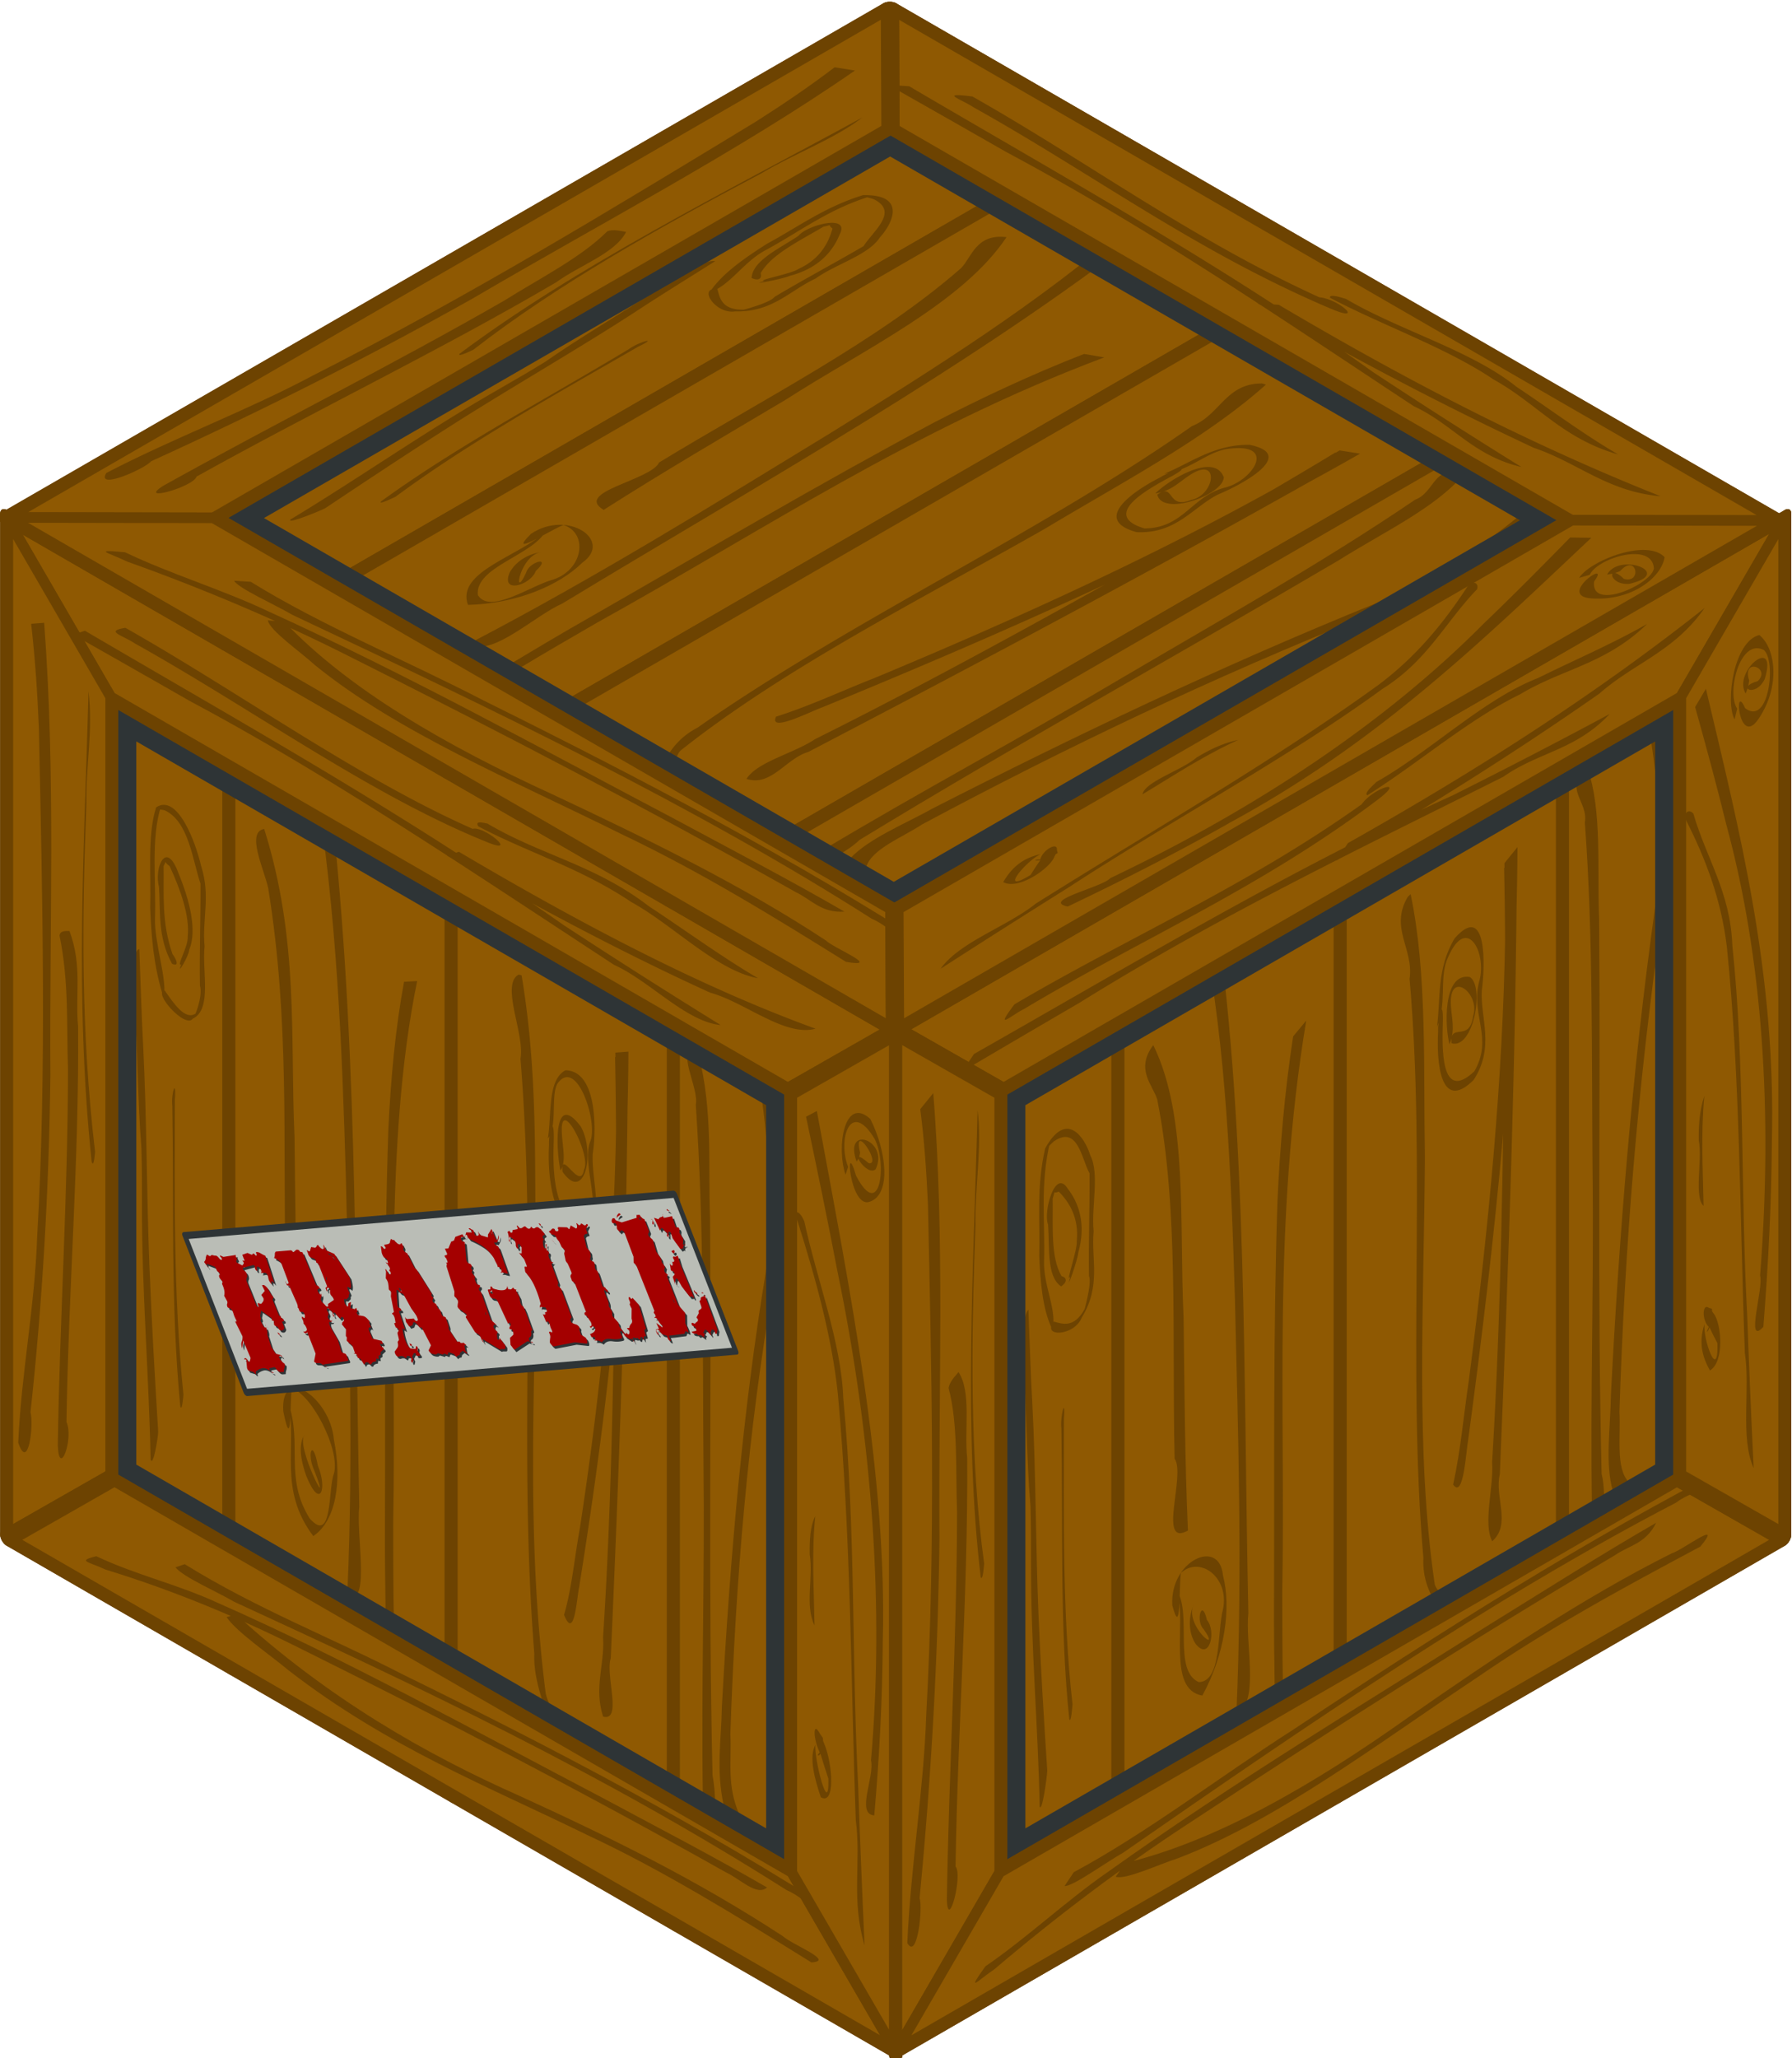
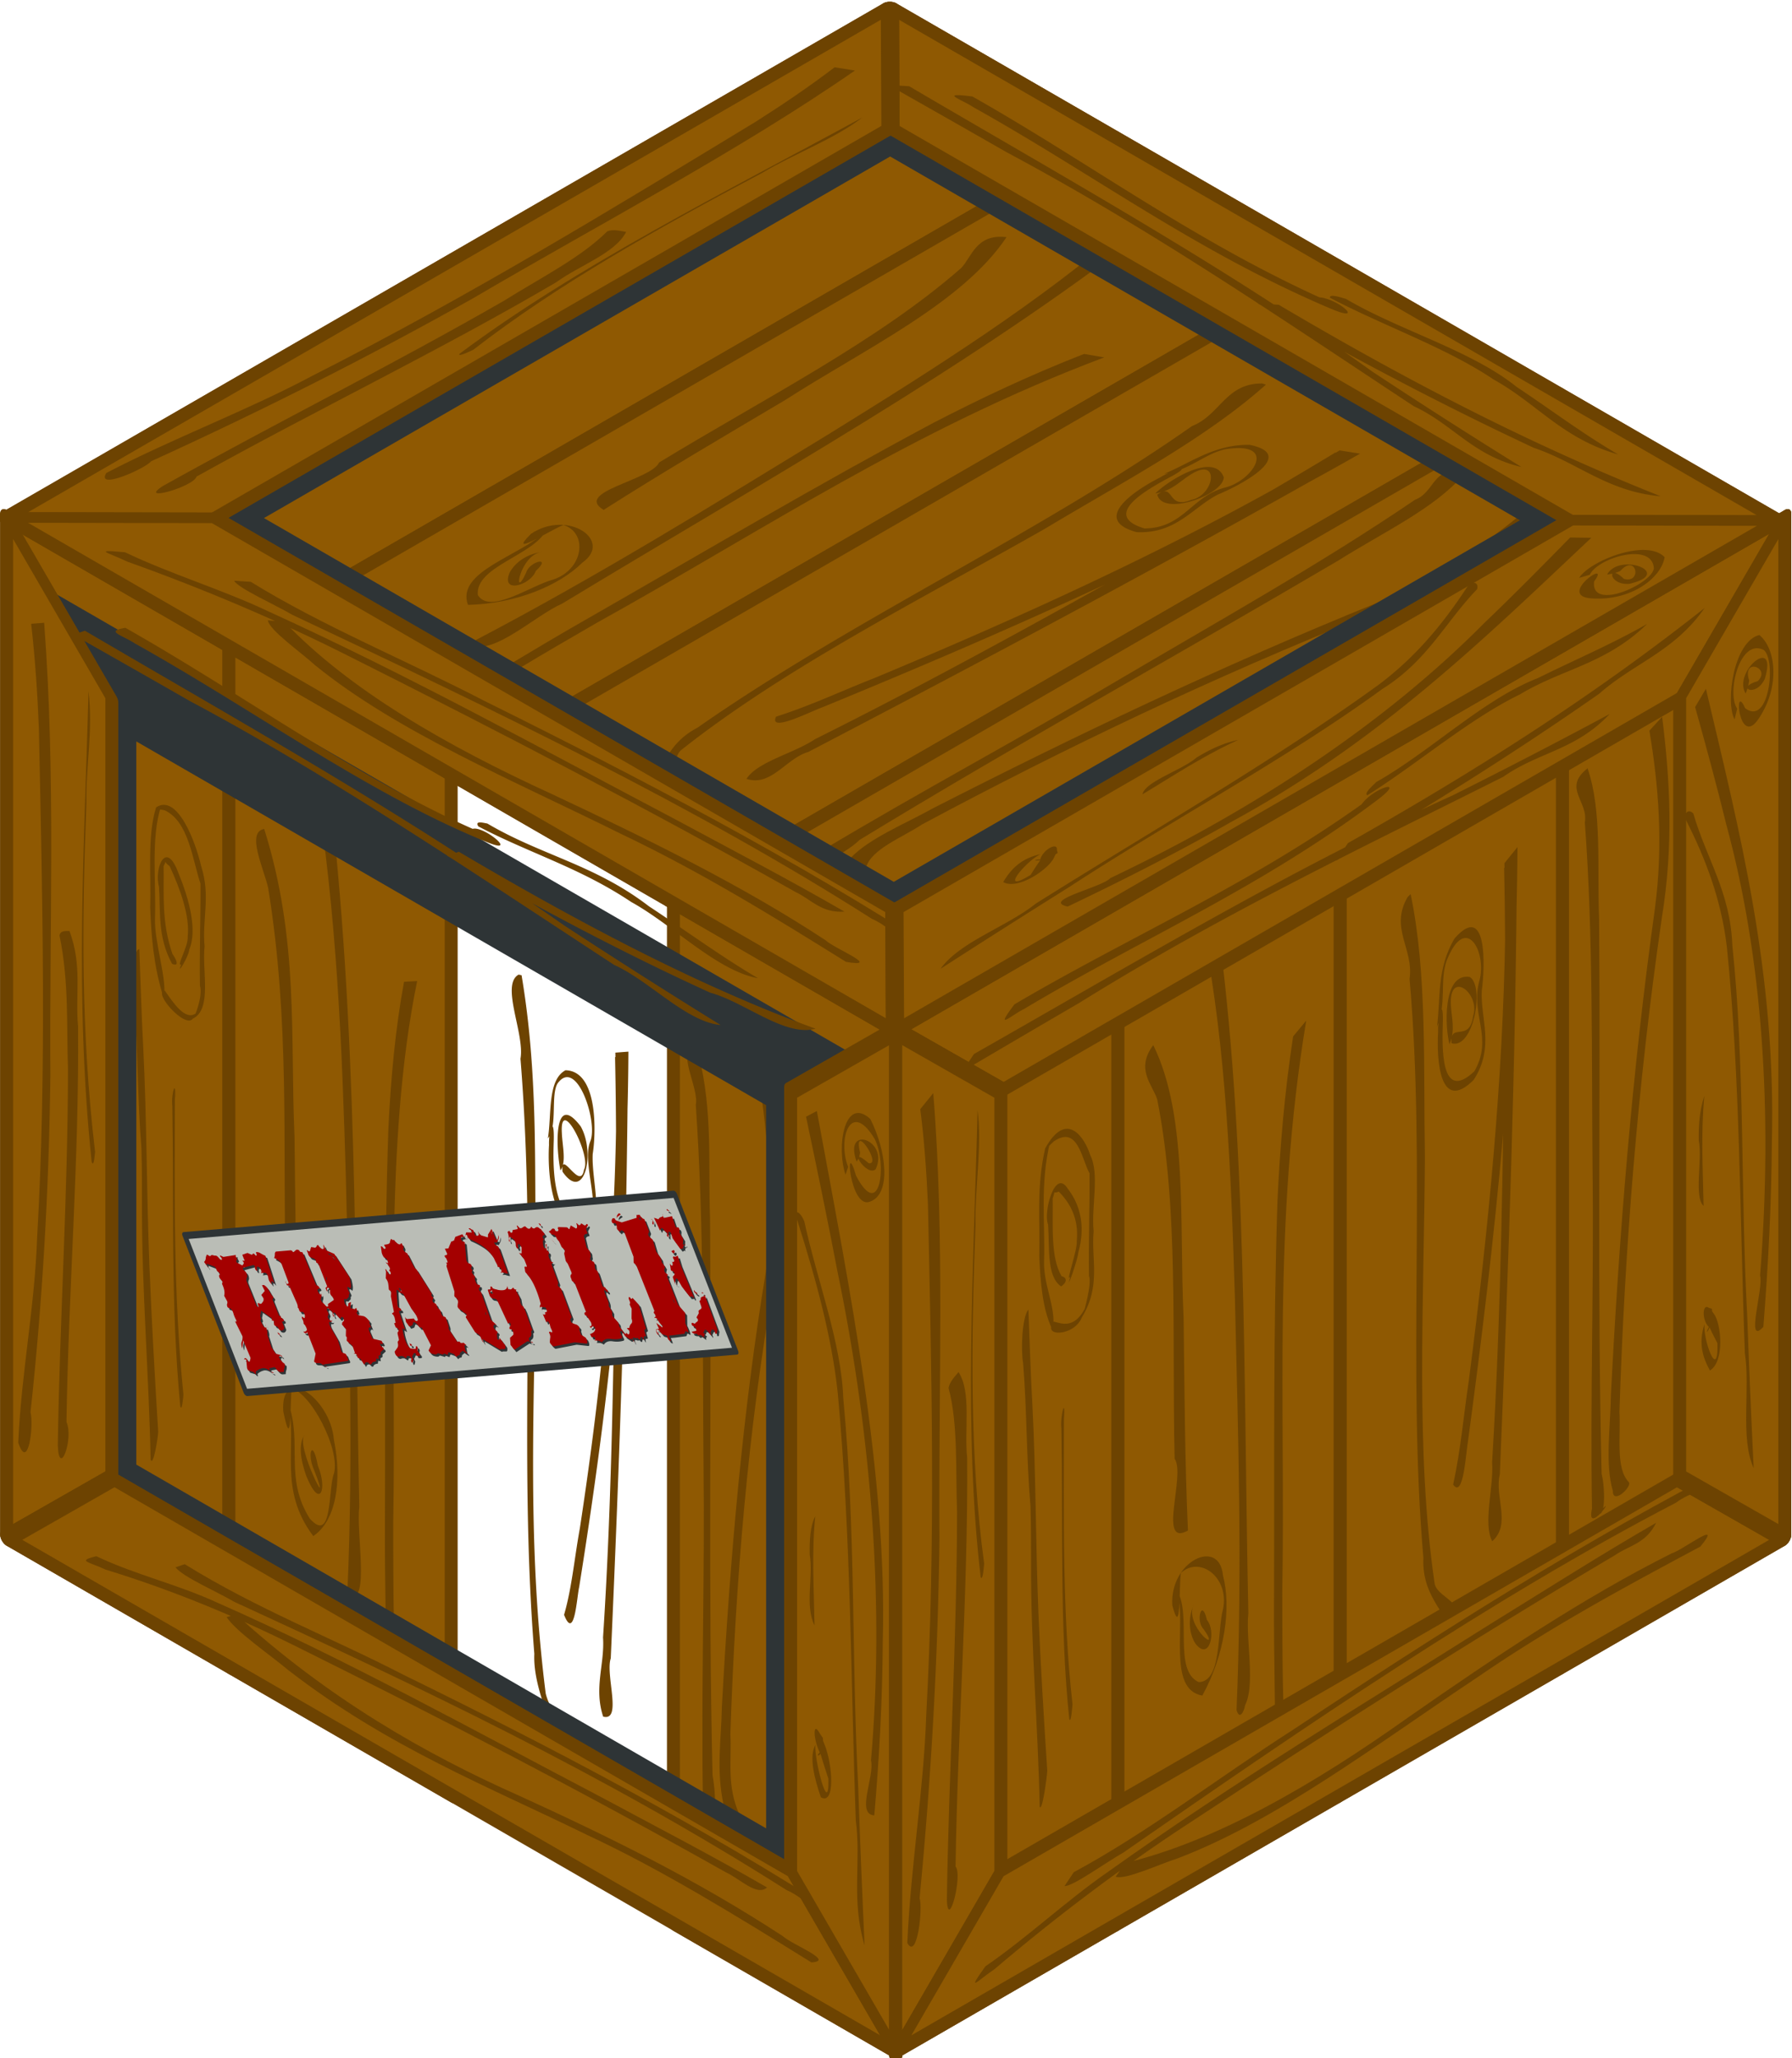
<svg xmlns="http://www.w3.org/2000/svg" viewBox="0 0 258.34 296.61">
  <defs>
    <filter id="a" color-interpolation-filters="sRGB">
      <feGaussianBlur stdDeviation="2.706" />
    </filter>
    <filter id="b" color-interpolation-filters="sRGB">
      <feGaussianBlur stdDeviation=".31" />
    </filter>
  </defs>
  <path stroke-linejoin="round" stroke="#6d4301" stroke-linecap="round" stroke-width="2.156" fill="#8f5902" d="M572.14 114.14h37v148h-37z" transform="matrix(.866 .5 0 .994 -494.515 -324.955)" />
  <path d="M23.414 143.228c-1.286-4.257-1.61-8.49-1.764-12.39.145-4.91-.44-10.382.853-14.487 3.056-2.038 5.68 4.92 6.495 8.457 1.39 4.325.128 7.612.494 11.552-.381 3.582 1.116 9.11-1.698 10.438-1.063 1.526-5.864-3.865-4.033-4.043 1.29 1.863 2.936 4.312 4.422 3.314-.193.503 1.107-2.422.639-4.039-.078-4.96.11-9.77.08-14.694-1.153-3.407-1.684-8.936-5.143-10.56-.897-.225-1.312-.017-.534-.615-1.495 4.53-.707 10.752-.882 16.217-.1 3.336 1.666 8.45 1.317 11.058-.114.049-.157-.15-.246-.207zm1.39-4.34c-2.13-3.875-1.64-7.612-1.884-11.097-.72-2.586.985-6.981 2.814-1.944 1.613 3.923 2.702 8.22 1.55 11.01-.068.964-1.923 4-1.152 2.149-.788.296 1.044-2.602.926-4.04.329-2.946-1.047-6.782-2.592-10.131-1.505-1.083-.038-1.556-.879-.025.062 4.025-.327 8.086 1.282 12.686.6.798 1.012 1.887-.065 1.392zm1.177 63.719c-1.408-14.937-.89-28.875-1.14-43.204-.204-1.918.626-4.202.368-.897-.01 13.921-.243 27.796 1.234 42.48-.012.13-.203 2.655-.462 1.62zm-4.27 7.702c-.233-12.006-1.27-24.46-1.243-36.332-.021-3.63.024-4.52-.08-8.492-.591-7.414-.512-14.494-1.066-21.885-.331-2.282-.168-6.788.763-6.826.186 4.748.306 9.454.57 14.25.514 10.551.474 20.809.88 31.3.322 7.962.78 15.998 1.27 24.038-.025.82-.727 5.17-1.094 3.948zM37.66 151.602c.332 5.326.155 10.387.093 15.492-.314 18.543-.492 37.171-.266 56.028.053 4.042.177 8.123.357 12.232l-1.704.139c-.003-4.095.002-8.185.02-12.267.098-18.643.335-37.207.138-56.02-.042-5.074.001-10.136-.519-15.458l1.882-.145z" fill="#6d4301" />
  <path stroke-linejoin="round" stroke="#6d4301" stroke-linecap="round" stroke-width="2.156" fill="#8f5902" d="M609.14 114.14h37v148h-37z" transform="matrix(.866 .5 0 .994 -494.515 -324.955)" />
  <path d="M41.549 202.144c2.104 5.879-.626 10.732 3.104 16.691 3.36 3.775 2.609-4.324 3.501-6.52.897-3.489-3.337-11.554-6.087-12.196-.301 1.656.065 9.701-1.23 3.257-.428-6.876 6.786-1.983 7.298 4.091 1.209 5.978.307 11.706-2.975 13.892-5.117-6.792-2.26-12.86-3.611-19.215zm2.379 4.634c-1.477 1.368 4.19 12.331 1.4 5.184-1.163-2.48-.243-4.834.487-.765 1.402 3.296.37 6.5-1.66 1.5-.803-2.206-1.197-4.71-.227-5.919zm16.21-65.397c-4.847 23.637-2.968 51.873-3.454 78.394.026 8.877-.025 17.73.732 26.997 2.646 4.466-2.312 5.68-1.792.743.189-9.435-.206-19.257-.127-28.776.068-18.747-.137-37.666.492-56.078.356-7.332 1.017-14.48 2.26-21.181l1.888-.099zm-12.863-29.467c4.365 36.492 3.8 70.59 4.519 105.245-.473 3.733 1.523 13.848-1.338 12.838 1.751-1.984.438 2.732-.362-.852.85-19.303.233-39.492-.237-59.56-.543-18.684-1.282-37.675-4.456-57.511.445-.458 1.418.283 1.874-.155zm-9.188 7.544c5.055 16.08 3.723 30.013 4.373 44.377.124 10.4.182 20.766.625 31.341-4.443-2.632-.287-8.355-1.92-12.56-.417-17.977.63-35.354-2.503-54.647-.621-2.806-3.214-8.056-.575-8.511z" fill="#6d4301" />
  <g>
-     <path stroke-linejoin="round" stroke="#6d4301" stroke-linecap="round" stroke-width="2.156" fill="#8f5902" d="M646.14 114.14h37v148h-37z" transform="matrix(.866 .5 0 .994 -494.515 -324.955)" />
    <path d="M78.987 164.053c.557-3.462-.088-8.416 2.533-9.818 4.713.093 4.414 9.035 3.929 12.052-.218 3.822 1.915 10.299-1.176 11.523-4.94-.828-5.347-9.187-5.125-12.821-.07-1.992.757-4.452.686-.75-.109 3.508-.394 11.391 4.543 12.44 2.791-1.649-.617-8.895.717-12.192 1.16-2.742-1.956-12.234-4.73-8.331-.995 1.704.039 6.184-1.377 7.898zm1.81 4.61c-.65-3.063-1.052-11.571 2.915-6.346 2.17 3.802.543 11.107-2.619 6.532-.317-3.469 2.582 2.94 3.1-.298 1.122-1.997-3.505-10.878-3.196-5.284.07 1.852.676 4.225-.2 5.395zm9.795-17.115c-.124 27.192-3.167 52.566-7.096 77.148-.336 1.395-.657 7.884-2.178 4.012 1.12-3.84 1.507-8.27 2.268-12.422 2.842-18.59 4.92-37.82 5.235-58.144a395.83 395.83 0 00-.11-10.45l1.88-.144zm-.065.646c-.163 29.333-1.204 58.14-2.48 86.79-.8 2.36 1.698 9.125-1.094 8.394-1.366-4.159.237-7.523-.017-11.41 1.352-20.64 1.547-42.014 1.86-63.3.046-6.726.018-13.496-.127-20.33l1.858-.144zM75.19 140.539c2.401 14.236 1.833 27.138 2.058 40.322-.128 20.704-1.4 40.905 1.42 63.164.665 2.997 5.163 8.475 2.465 9.548-1.541-5.102-4.313-10.527-4.103-15.235-2.339-29.495.387-56.252-1.995-85.764.643-3.58-2.91-10.646-.27-12.126l.425.092z" fill="#6d4301" />
  </g>
  <g>
    <path stroke-linejoin="round" stroke="#6d4301" stroke-linecap="round" stroke-width="2.156" fill="#8f5902" d="M683.14 114.14h37v148h-37z" transform="matrix(.866 .5 0 .994 -494.515 -324.955)" />
    <path d="M111.446 156.846c1.126 10.235 1.683 20.37-.04 28.917-3.539 20.29-5.372 41.9-6.114 64.143.21 3.693-.579 7.412 1.313 11.602.67 1.337-2.27.784-2.263-1.286-1.145-5.21-.34-9.625-.276-14.257 1.187-21.545 3.02-42.7 6.348-62.733 1.23-7.93.5-17.18-.801-26.499l1.833.113zm-10.758-5.016c2.126 8.527 1.372 15.943 1.674 23.688.222 26.845-.275 53.286.36 80.364.503 2.515.577 6.9-.467 5.17 3.164.007-1.829 1.442-.922-1.759-.262-16.248.28-32.04.087-48.254-.154-17.15.101-34.104-1.115-51.823.535-2.406-3.174-8.602.278-7.39l.105.004z" fill="#6d4301" />
  </g>
  <path d="M580.16 302.12v132h132v-132h-132zm12.5 12.5h107v107h-107v-107z" stroke-linejoin="round" filter="url(#a)" stroke="#2e3436" stroke-linecap="round" stroke-width="2.156" fill="#2e3436" transform="matrix(.866 .5 0 .994 -494.526 -503.828)" />
  <g>
-     <path d="M572.16 114.12l17.5 17.5h113l17.5-17.5h-148z" stroke-linejoin="round" stroke="#6d4301" stroke-linecap="round" stroke-width="2.156" fill="#8f5902" transform="matrix(.866 .5 0 .994 -494.526 -324.952)" />
    <path d="M66.15 122.745c17.195 10.158 34.482 19.335 51.42 25.498-4.392 1.223-10.19-3.83-15.184-5.189-12.595-5.743-25.265-12.476-37.926-19.731l1.69-.578zm4.1-4.073c7.798 4.602 15.48 5.923 23.293 11.925 5.246 3.45 10.471 7.285 15.736 10.373-5.981-1.104-12.192-7.629-18.288-10.992-7.392-4.942-14.716-7.038-22.03-10.886-.613-.95.982-.438 1.29-.42zM18.079 90.473c16.685 9.448 33.416 21.606 50.061 28.971 1.61-.475 6.702 3.797 2.17 1.95-16.84-6.756-33.903-19.214-50.833-28.648-1.847-1.23-4.442-1.775-1.398-2.273zm-5.84.417c23.011 13.505 46.09 26.319 69.005 42.413 7.54 4.942 15.09 9.74 22.644 14.412-4.947-.456-10.238-6.363-15.346-8.663-20.343-13.297-40.715-27.13-61.122-37.997a3355.274 3355.274 0 00-16.861-9.59c.56-.19 1.121-.383 1.682-.574z" fill="#6d4301" />
    <path d="M572.16 114.12v148l17.5-17.5v-113l-17.5-17.5z" stroke-linejoin="round" stroke="#6d4301" stroke-linecap="round" stroke-width="2.156" fill="#8f5902" transform="matrix(.866 .5 0 .994 -494.526 -324.952)" />
    <path d="M6.368 89.75c1.685 22.494.739 43.578.895 65.24C7.06 171.636 6.1 187.832 4.4 203.503c.49 1.902-.335 8.65-1.77 4.401.457-10.229 2.38-19.45 2.732-29.756 1.37-23.619.765-48.452.243-73.184-.197-4.938-.533-9.952-1.109-15.07l1.872-.144zm3.647 44.411c1.892 5.085.804 9.208 1.245 13.793.148 19.411-1.387 37.842-1.676 56.961 1.07 2.422-1.048 8.148-1.252 3.413.277-18.207 1.442-35.879 1.47-54.238-.226-6.318.17-12.48-1.222-19.287.13-.727.883-.628 1.435-.642zm3.197 33.267c-2.496-23.873-1.023-45.657-.451-67.836.679 5.824-.4 10.672-.304 16.187-.618 16.141-.84 32.63 1.25 50.216-.029.204-.164 2.39-.495 1.433z" fill="#6d4301" />
    <g>
      <path d="M589.66 244.62l-17.5 17.5h148l-17.5-17.5h-113z" stroke-linejoin="round" stroke="#6d4301" stroke-linecap="round" stroke-width="2.156" fill="#8f5902" transform="matrix(.866 .5 0 .994 -494.526 -324.952)" />
      <path d="M13.885 224.263c5.908 2.789 11.64 4.005 17.56 6.746 18.365 8.086 36.886 18.365 55.344 28.037 7.928 4.265 15.853 8.355 23.788 12.952-1.46 1.323-3.9-1.251-5.94-2.186-20.59-11.596-41.17-22.238-61.708-32.432-9.346-4.668-18.624-8.41-27.737-11.196-2.37-1.142-4.205-1.208-1.307-1.921zm20.18 8.42c13.236 12.066 27.228 20.078 40.82 26.112 12.597 5.76 25.272 11.92 37.94 20.201 1.484 1.325 7.6 3.614 4.14 3.799-10.745-6.667-21.515-13.327-32.24-18.323-14.308-7.017-28.756-12.655-43.064-23.715-2.722-2.276-7.64-5.64-8.996-7.728l1.4-.346zm-7.435-7.271c10.567 6.531 21.04 10.523 31.57 15.956 21.244 10.399 42.583 21.535 63.877 35.262-2.236 1.316-5.82-3.102-8.652-4.234-26.613-16.883-53.215-29.4-79.663-41.566-2.536-1.495-7.249-3.496-8.47-4.962l1.337-.457z" fill="#6d4301" />
    </g>
    <g>
      <path d="M720.16 114.12l-17.5 17.5v113l17.5 17.5v-148z" stroke-linejoin="round" stroke="#6d4301" stroke-linecap="round" stroke-width="2.156" fill="#8f5902" transform="matrix(.866 .5 0 .994 -494.526 -324.952)" />
      <path d="M117.532 218.495c-.521 4.95-.203 10.423-.108 15.743-1.42-2.887-.156-6.855-.693-10.225-.033-2.041.058-4.08.8-5.519zm.024 32.925c-.26 1.864 2.01 10.756 1.864 4.908-.551-1.716-3.26-9.687-.79-5.876.243 2.924-1.317 2.826-.452 2.101-1.21-2.556-.917-5.536.675-1.185 1.145 2.692 1.63 8.859-.518 7.633-.916-2.695-1.741-5.8-.779-7.58zm4.335-82.135c-1.35-4.011-.152-11.414 3.571-8.04 2.339 4.591 3.07 10.878-.077 11.934-2.897 1.096-3.68-9.704-1.98-3.763 3.518 6.737 4.507-1.821 2.676-5.311-3.489-5.753-5.357.114-3.813 4.062l-.377 1.118zm1.598-1.883c-1.942-5.459 4.743-3.094 2.746 1.096-1.356 1.194-4.245-3.71-1.003-.871 1.997.365-2.358-6.193-1.235-1.509l-.157.735-.35.55zm-5.73-7.298c4.825 26.04 10.139 52.636 9.506 76.376-.053 8.6-.512 16.957-1.226 25.135-2.674-.174.073-5.587-.474-7.926 1.878-21.597.32-45.55-4.85-70.545-1.407-7.377-2.948-14.792-4.514-22.213l1.558-.827zm-1.81 15.894c1.83 8.488 5.343 17.464 5.618 25.496 1.82 19.175 1.18 37.093 2.145 55.837.267 7.651.574 15.324.93 23.022-1.978-6.622-.47-11.859-1.27-18.057-.738-20.444-.66-40.499-2.597-61.547-.846-7.983-3.15-16.433-5.815-24.825-.543-1.676.25-1.594.99.075z" fill="#6d4301" />
    </g>
  </g>
  <g>
    <path stroke-linejoin="round" stroke="#2e3436" stroke-linecap="round" stroke-width="1.058" fill="#babdb6" d="M747.32 516.83h108.61v23.505H747.32z" transform="matrix(.65 -.055 .375 .962 -652.912 -278.024)" />
    <g filter="url(#b)" fill="#2e3436" transform="matrix(.65 -.055 .375 .962 -652.912 -278.024)">
      <path d="M751.28 537.98l-.038.086-.037.086c-.136-.086-.222-.16-.258-.22a.367.367 0 00-.161-.15l-.919-.27a.771.771 0 01-.075-.348l.548-1.263c-.197-.071-.354-.071-.473 0 .2-.236.384-.284.548-.145.122.1.186.224.194.37.007.148.09.189.252.124.269-.204.45-.393.543-.569l-.124-2.6-.865 1.14c.032-.43.183-.75.451-.962.269-.215.473-.471.613-.768l-.344-2.3c.23.173.344.107.344-.198a2.237 2.237 0 01-.038-.913c.054-.311 0-.56-.161-.746a1.133 1.133 0 00-.344-.124c-.114-.025-.19-.075-.225-.15 0-.208.06-.36.182-.457a.71.71 0 00.242-.36l-.199-.865c.444-.444.625-1.004.543-1.68.036-.137.09-.214.16-.232.076-.018.114-.09.114-.215a2.98 2.98 0 01-.264-.413c-.071-.143-.05-.3.065-.473.165-.1.254-.15.269-.15.035-.183-.013-.3-.146-.355-.132-.053-.198-.15-.198-.29 0-.308-.066-.488-.199-.542l-1.413-.521c-.11.15-.132.272-.064.365.068.09.09.183.064.28l-.419-.92c.308-.132.534-.303.677-.515.143-.211.339-.385.586-.52.136.074.236.139.3.193.068.05.158.075.269.075.236-.133.451-.165.645-.097.196.065.402.097.617.097a.76.76 0 01.451.44c.097.219.276.28.538.183.035-.172.01-.283-.076-.333-.082-.054-.098-.15-.048-.29l.618.274 2.873-.124c-.14.065-.197.169-.172.312.029.14.043.258.043.354-.304.086-.419.237-.343.451l.966.495a.962.962 0 01.339-.205c.118-.043.177-.14.177-.29-.15-.225-.115-.291.107-.198.222.093.303.009.242-.253a1707.444 1707.444 0 010-.617l1.262-.2.86.35c-.086 0-.054-.032.096-.097l.226-.102c.15.025.252.102.306.231.054.13.167.143.338.043 0-.075.007-.154.022-.236a1.04 1.04 0 00.027-.188c.333-.032.639.04.918.215.283.175.555.311.817.408l-.398 4.157c-.157-.347-.313-.464-.467-.349-.04.04-.08.136-.124.29-.039.154-.09.13-.15-.07-.14-.247-.175-.469-.107-.666.071-.2.107-.406.107-.617-.075-.233-.35-.332-.822-.296-.472.032-.553-.002-.241-.102.157-.383.107-.646-.15-.79-.187-.11-.32-.11-.398 0a.562.562 0 00-.21.382c-.018.15-.095.188-.23.113a.482.482 0 01-.017-.537c.108-.176.038-.278-.21-.307l-2.47.274c-.04.226.012.383.156.473.143.09.215.22.215.392-.026.276-.12.475-.285.596a1.015 1.015 0 00-.36.468l.075 3.76c.05.118.167.177.35.177.046-.15.07-.324.07-.521a.465.465 0 01.423.021c.133.072.256.09.371.054.197-.097.38-.195.548-.296.168-.1.29-.25.365-.45a5.701 5.701 0 00-.199-.516l1.09-.543-.123-.87a459.389 459.389 0 00.44 0c.312.186.502.424.57.714.068.29.15.59.247.897.1.05.15.174.15.37-.229.08-.343.194-.343.345l.048 2.352a484.7 484.7 0 00.295 0c-.039.197.004.322.13.376.125.05.205.13.241.242-.036.136-.113.208-.231.215a.815.815 0 00-.29.053v.87c-.372.373-.775.462-1.209.269a.526.526 0 01-.123-.344.432.432 0 00-.322-.236c-.136-.025-.235-.113-.296-.263.061-.147.118-.253.172-.317.054-.065.063-.147.027-.247a.26.26 0 00-.199-.027.607.607 0 01-.15.027c.1-.1.15-.24.15-.42L757.613 529l-.645.742c0 .43-.115.644-.344.644.036.215.084.453.145.715.065.261.197.402.398.424.15-.083.225-.256.225-.521-.075.3-.121.582-.14.843a.975.975 0 01-.284.645l-.199 1.928.398.988c.222.075.467.145.736.21.268.064.402.177.402.338a.385.385 0 01-.214-.118l-.06-.08c-.311 0-.467.114-.467.343.022.175.075.299.161.37a.58.58 0 01.183.275c.136.075.19.123.161.145-.025.017.038.043.188.075a1.634 1.634 0 01-.44.639c-.176.147-.317.33-.425.548-.247 0-.481-.002-.703-.005a.663.663 0 01-.537-.29 1.455 1.455 0 01-.215-.317c-.058-.118-.135-.177-.231-.177l-1.064.075c-.096.05-.145.164-.145.344.072.16.177.24.317.236.143-.007.235.063.274.21a2.257 2.257 0 01-.317-.13c-.097-.05-.213-.155-.349-.316a2.029 2.029 0 00-1.53-.414 5.418 5.418 0 00-1.564.414l-.027.102-.021.096m8.433-5.242c-.262 0-.393-.123-.393-.37.15.028.282.152.393.37M776.83 538.11c-.211.06-.36.02-.446-.124a.396.396 0 00-.365-.22 1.03 1.03 0 00-.269.038c-.093.021-.15.032-.171.032-.215.183-.33.274-.344.274l-.296-.886a.826.826 0 00-.435-.145.47.47 0 01-.075-.312c.018-.104.027-.188.027-.252a.882.882 0 00-.311-.135.837.837 0 01-.253-.085c.172.136.238.17.199.102-.04-.068.009-.102.145-.102l.07-1.053-.806-.811c.06-.158.132-.281.215-.37.082-.09.075-.203-.022-.34l.613-1.004-.414-.612c-.1-.161-.113-.22-.038-.177.076.04.113-.01.113-.145.168-.108.315-.18.44-.22.126-.043.215-.14.27-.29 0-.23-.058-.344-.173-.344-.16-.036-.266-.013-.317.07-.05.082-.148.123-.295.123l-.612-.88c-.186-.147-.262-.183-.226-.108.036.072-.012.107-.145.107-.097.097-.12.206-.07.328.05.118.01.188-.123.21a.385.385 0 01-.005-.398.59.59 0 00.075-.387 1.675 1.675 0 01-.355-.338.47.47 0 00-.402-.199c-.161.072-.242.186-.242.344.079.226.079.42 0 .585-.265.165-.398.32-.397.468.053.204.12.343.198.419.197.071.369.071.516 0-.186.182-.37.247-.553.193-.18-.054-.307.029-.382.247-.032.079-.048.21-.048.392l.542 2.079-.22 1.719a.636.636 0 00.451.306c.197.032.308.134.333.306-.025.172-.021.338.011.5.032.16-.037.271-.21.332l-5.51.22c.032.172.122.248.268.226.147-.021.22.034.22.167l-1.079-.613a17.115 17.115 0 00-.693-.059c-.261-.018-.422-.113-.483-.284l.977-1.102v-3.233c-.172.15-.336.199-.494.145-.157-.057-.252-.156-.285-.295a.712.712 0 00.543.01c.183-.071.312-.14.387-.204.04-.236.04-.44 0-.612-.111-.158-.158-.218-.14-.183.018.033-.009-.012-.08-.134.096-.132.144-.313.144-.542-.082-.204-.057-.36.076-.468.132.025.218.076.257.15.04.072.11.088.21.049.29-.236.37-.498.242-.784a.389.389 0 00-.35-.124.556.556 0 01-.36-.07.867.867 0 01-.032-.375c.018-.119-.021-.19-.118-.215.133-.133.199-.353.199-.661l-.199-2.643a.863.863 0 01-.225-.037.829.829 0 00-.188-.038 1.467 1.467 0 010-.612c-.15.172-.188.238-.113.199s.113.009.113.145c.229.154.417.112.564-.124l.048-2.744c-.064-.28-.204-.487-.419-.624a3.987 3.987 0 00-.682-.36c.218-.171.37-.343.456-.515.09-.172.239-.3.446-.387h3.336c.157.05.245.111.263.183.021.072.08.107.177.107l.655-.257c.197-.08.42-.058.666.064.036.172.111.263.226.274.115.01.227.032.338.064l.2 4.931c.386.104.533.274.44.51-.115.05-.262.075-.44.075-.137.065-.19.196-.162.393.032.193.086.308.161.343.183.161.253.203.21.124-.043-.082.01-.124.16-.124a1.29 1.29 0 01-.429.623c-.197.154-.226.371-.086.65.172.1.304.247.398.44.096.194.273.259.531.194.072-.172.104-.236.097-.193-.004.04.012-.011.048-.15l1.595-.51c.097-.234.077-.41-.059-.533-.132-.125-.186-.299-.16-.52l.343-.613c-.054-.132-.168-.199-.344-.199-.197 0-.31.075-.338.226-.025.15-.093.256-.204.317a1454.332 1454.332 0 010-.543c.11-.032.202-.066.274-.102.071-.036.145-.066.22-.091v-3.384c-.136-.06-.195-.098-.177-.113.021-.018-.034-.044-.167-.08.079-.233.079-.412 0-.537a4.879 4.879 0 00-.698-.274c-.204-.061-.322-.215-.355-.462.033-.136.043-.256.033-.36a.69.69 0 01.037-.306c.133.064.228.123.285.177.057.05.143.057.258.022l.634-.586.81.145c.255-.071.407-.147.457-.225.054-.08.186-.119.398-.119.136.387.356.598.66.634.194 0 .312-.086.355-.258.046-.175.107-.3.182-.376l.075.854 1.45.618 1.322 3.577a6.26 6.26 0 01-.263.956c-.111.301-.278.537-.5.71-.036-.108-.12-.187-.252-.237-.133-.05-.235-.045-.306.016a1.369 1.369 0 00-.049.414c.033.132.049.304.049.515-.212.047-.367.203-.468.468l-.784.343c-.272-.164-.45-.116-.537.145-.147.355-.107.623.118.806.172.14.238.175.199.107-.04-.071.009-.107.145-.107.072-.158.104-.215.097-.172-.004.04.012-.009.048-.145.294-.132.532-.199.714-.199l-.59.86.859.22a.57.57 0 01.414-.145c-.065.247-.065.458 0 .634-.172-.133-.239-.165-.2-.097.04.064-.006.097-.139.097 0 .154.041.293.124.419l1.052.198c.244.076.435.204.575.387.14.18.242.335.306.467a.773.773 0 01-.193.2v.858c-.065-.222-.202-.277-.414-.166-.207.111-.299.24-.274.387l.07 1.246 1.74.419c.05.082.076.213.076.392-.137.11-.276.123-.42.037-.143-.085-.232-.025-.268.183.061.183.15.292.269.328.121.032.171.134.15.306l-1.004.419c-.025.247-.167.386-.425.419-.258.032-.386.17-.386.413-.15.111-.27.127-.36.049-.09-.08-.183-.07-.28.026-.075.137-.121.194-.14.172-.017-.021-.042.036-.074.172-.613 0-1.03.115-1.252.344m-10.243-8.728c0-.161-.023-.283-.07-.365 0 .025.011.08.032.166a.77.77 0 01.038.199m7.648-4.012c.068 0 .142-.115.22-.344 0-.183-.042-.17-.128.038-.086.204-.117.306-.092.306m3.379-2.723l.037-.07.038-.075a.963.963 0 00-.22-.64.58.58 0 01-.28-.166c-.067-.079-.187-.138-.36-.177 0 .14.069.227.205.263.14.032.284.084.435.156l.145.709M785.87 538.33c-.175.097-.263.073-.263-.07.021-.157.07-.256.145-.295.079-.043.118-.113.118-.21-.09-.225-.163-.338-.22-.338a1.052 1.052 0 00-.596 0c-.15.175-.264.263-.339.263-.075-.082-.234-.193-.478-.333a1.73 1.73 0 00-.768-.01c-.268.05-.467-.011-.596-.183a.698.698 0 010-.575c.344-.193.65-.37.918-.532s.434-.415.495-.762a.645.645 0 01.273-.215.492.492 0 00.231-.172c.068-.236.122-.467.162-.693.039-.226.145-.387.316-.483-.035.096.007.077.13-.06.125-.135.17-.204.134-.204 0-.222-.135-.333-.403-.333v-.698c.068.04.13.05.188.032a.428.428 0 01.145-.032c.071-.164.145-.397.22-.698.079-.3.005-.523-.22-.666a.723.723 0 01.311-.14.49.49 0 00.264-.123l.65-2.278.408-.601c0-.13-.045-.213-.135-.253a.208.208 0 01-.129-.204c.13-.25.242-.517.339-.8a.913.913 0 00-.075-.806l.623-.983c0-.257.048-.386.145-.386l.263.768c.175.096.311.096.408 0 .107-.13.115-.265.022-.408-.09-.144-.026-.215.193-.215a.562.562 0 00.043-.42c-.04-.15-.07-.273-.091-.37-.162-.071-.242-.184-.242-.338l.188.134c.09.065.17.061.242-.01.068-.24.068-.45 0-.63a.885.885 0 00-.237-.128 1.074 1.074 0 01-.193-.086c-.133-.297-.147-.573-.043-.827.104-.258.199-.525.285-.8.19-.022.32.062.392.252.071.186.229.213.472.08.058-.096.061-.189.011-.279-.047-.09-.05-.171-.01-.247.271 0 .565-.018.88-.053.319-.036.544-.163.677-.382.14-.136.283-.247.43-.333.222.226.399.274.531.145.093.298.285.528.575.693.097.05.231.075.403.075.079-.096.208-.145.387-.145 0 .097.01.196.032.296a.975.975 0 01.037.23c-.035.133-.089.22-.16.259-.069.039-.103.112-.103.22.047.225.222.394.527.505l.36 2.159c.071.122.14.2.204.236.064.036.109.102.134.199l1.246 3.69c.032-.14-.023-.143-.167-.01-.14.132-.171.198-.096.198.093.11.127.188.102.23-.025.04.028.06.161.06a2.08 2.08 0 00-.376.311c-.14.144-.15.28-.032.409.211.107.347.188.408.241.032.133.043.24.032.323a.63.63 0 00.038.279c.06.097.122.161.182.193.065.029.108.092.13.188a4.746 4.746 0 00-.044.65c.033.09.12.2.263.333.18-.107.248-.122.205-.043-.043.075.009.113.155.113l-.096 1.225c-.04.171-.092.284-.156.338-.061.05-.073.145-.038.285l.742 1.896c.34-.136.54-.088.601.145.265.06.482.06.65 0l.451.456c-.272-.068-.422-.084-.451-.048l-.269.816a.532.532 0 00.178.258c.086.065.052.115-.102.15l-.645-.456-.72.263a2.486 2.486 0 01-.317.333c-.361 0-.624.074-.79.22a.774.774 0 01-.23-.284c-.047-.108-.106-.174-.177-.2l-.838-.284c-.172.036-.285.1-.339.194-.05.093-.146.14-.29.14a2.048 2.048 0 00-.424-.173c-.186-.057-.308-.016-.365.124l-1.026-.285-.134.049a6.53 6.53 0 00-.28.096c-.286 0-.576-.045-.87-.134-.293-.093-.458-.272-.494-.537l.935-.698-.478-2.664a1.346 1.346 0 00-.457-.07c-.24-.559-.535-.838-.886-.838a2.923 2.923 0 00-.274.236 2.09 2.09 0 01-.21.194l-.762.145-.339-.699.215-.74c.047.221.15.332.312.332h1.44c.074.272.22.408.434.408.222-.071.333-.136.333-.193a1.406 1.406 0 00-.102-.919 8.738 8.738 0 00-.354-.735l-.5-2.176c-.143-.146-.28-.22-.413-.22a.547.547 0 01-.35-.338c-.06-.172-.198-.211-.413-.118l-1.058 2.229c0 .218.091.35.274.397.182.043.22.167.113.37a.426.426 0 01-.29.017c-.094-.032-.181-.013-.264.059l-.214 2.734c-.133-.036-.219-.086-.258-.15-.036-.065-.102-.087-.199-.065-.204.455-.333.988-.387 1.6-.053.61.076 1.075.387 1.397l1.031.14a.7.7 0 00.296-.29c.071-.126.173-.14.306-.043.032.168.004.288-.086.36a.516.516 0 00-.177.263c.032.147.09.29.172.43.085.14.028.245-.172.316h-.532c-.118-.096-.158-.19-.118-.279.04-.093 0-.152-.118-.177-.205 0-.357.055-.457.166a.654.654 0 01-.338.215c-.076.108-.106.208-.092.3.015.094.022.17.022.226a4.885 4.885 0 01-.22.237 1.082 1.082 0 00-.14.15m1.031-2.4c-.132.024-.184-.028-.156-.156.033-.13.013-.214-.059-.253.13.075.237.13.323.167.09.032.118.112.085.241a116.846 116.846 0 01-.193 0m2.52-7.938a.806.806 0 00-.028-.194 1.39 1.39 0 01-.021-.257 2.27 2.27 0 01-.183-.15c.029.017-.023.042-.156.074 0 .194.13.37.387.527M809 537.72l-.134.038-.13.032-.413-.747.484-1.036.821-.339c.165-.057.262-.163.29-.317.03-.157.043-.284.043-.381-.035-.129-.128-.193-.279-.193-.15 0-.225-.049-.225-.145.085-.13.227-.247.424-.355.2-.107.252-.27.156-.489a.48.48 0 00-.258.07 1.408 1.408 0 01-.199.097l-.387-3.518c-.132-.194-.363-.308-.692-.344-.326-.04-.505-.199-.538-.478l.07-.816a.502.502 0 01.312-.065c.1.011.18.016.241.016a.529.529 0 00.215-.252.276.276 0 01.199-.183c.129.025.202.093.22.204.018.108.08.161.188.161.194.08.339.119.435.119.398.143.883.216 1.456.22.573 0 1.004-.194 1.294-.58-.093.293-.118.46-.075.5.226.074.458.08.698.015.244-.064.396-.18.457-.349-.108.169-.122.235-.043.199.079-.04.118.005.118.134.072.075.184.124.338.145.158.022.135.063-.07.124l.215 1.036c-.075.172-.154.43-.236.774-.079.34.016.54.285.601l.07.677-.119 2.482c.08.322-.017.483-.29.483a1.391 1.391 0 00-.123.242.72.72 0 01-.07.166 1.146 1.146 0 01-.677.505c-.3.093-.42.295-.36.607.13.097.253.124.371.08.118-.046.195.015.231.183l-1.015-.338L809 537.72m-3.088-.193l-.135.026-.129.022-2.82-1.713a.356.356 0 00-.085.397c.053.154.009.134-.135-.06a2.661 2.661 0 01-.053-.552c0-.2-.054-.362-.161-.484a9.676 9.676 0 00-.607-.386l-.768-2.289a.544.544 0 01.23-.193.309.309 0 00.178-.193c-.086-.169-.238-.281-.457-.339a.985.985 0 00-.494-.445c-.218-.097-.328-.255-.328-.473.13-.204.267-.39.414-.559.15-.168.19-.392.118-.671-.25-.125-.354-.261-.311-.408l.381-.602.414-3.856c-.04.107.005.086.134-.065.132-.15.175-.225.129-.225-.097-.13-.079-.177.053-.145.137.032.223.016.258-.049.04-.24.04-.44 0-.601-.093-.05-.14-.163-.14-.338a.725.725 0 01.414-.092c.147.011.258-.062.333-.22l-.075-.725h.773l1.23-.988c.13.035.237.028.323-.022a.31.31 0 01.279-.027l.628-.553 1.714-.29a.776.776 0 01.118.306c.01.083.084.124.22.124l.65-.65 1.203.075c.108-.193.084-.324-.07-.392-.154-.068-.241-.14-.263-.215.165-.057.301-.034.408.07.108.1.228.15.36.15a.628.628 0 01.065.521c-.05.19-.007.314.129.37.372.101.62.037.746-.193a.76.76 0 01.049-.257.778.778 0 00.048-.178c0 .294.062.504.188.629l1.375.408a1.43 1.43 0 00.268-.408l1.23-.774.076 1.569c.093.05.204.075.333.075l.628-.677c-.111.301-.272.527-.483.677-.208.147-.409.29-.602.43a.892.892 0 00-.392-.092c-.15-.007-.188.072-.113.237.082.172.188.274.317.306.133.032.211.132.236.3l-.193 3.857a2.88 2.88 0 01-.736-.161c-.175-.072-.413-.091-.714-.06-.032-.078.041-.117.22-.117.06-.072.091-.188.091-.35 0-.16-.03-.26-.091-.3a1.034 1.034 0 00-.435-.118c.082-.108.091-.29.027-.548a3.158 3.158 0 01-.097-.758c-.3-.83-.802-1.477-1.504-1.939a12.152 12.152 0 00-2.186-1.149c-.122-.129-.177-.263-.166-.403.014-.143-.05-.233-.194-.268-.096.096-.164.132-.204.107-.04-.025-.059.027-.059.156l-.993.07a.385.385 0 00-.188.338c.078.226.141.338.188.338.193-.107.266-.125.22-.053-.047.068.009.102.166.102l-1.181 2.701c.035.28.157.439.365.478.208.036.311.15.311.344-.035.133-.102.21-.198.231-.093.022-.14.08-.14.177.133.183.141.301.027.355-.115.05-.172.141-.172.274.036.168.107.32.215.456.11.136.064.258-.14.366-.04.182-.059.37-.059.564 0 .193.068.325.204.397.058 0 .13.012.215.038a.925.925 0 00.167.032c-.026.233-.13.374-.312.424-.183.05-.254.183-.215.398.143.14.215.275.215.408l-.215 3.931.843.892a1.09 1.09 0 01-.295-.129c-.072-.054-.141-.052-.21.005-.096.04-.209.129-.338.269-.064.229.022.44.258.633.236.194.199.344-.113.452l-.338.746c.046.097.16.145.338.145a.367.367 0 00.194-.338l.623 1.23c-.115.322-.26.5-.435.532l-.795-.049m-.264-5.231a.81.81 0 01.033-.177.81.81 0 00.037-.237c0 .04-.046.115-.14.226-.089.107-.09.21-.004.306l.037-.06c.025-.04.038-.058.038-.058m3.158-2.895c.06-.057.075-.142.043-.253-.032-.11.018-.204.15-.279a.564.564 0 00-.279.075.67.67 0 01-.322.07c-.1.258.036.387.408.387m4.818-8.486c.06-.072.075-.165.043-.28-.032-.114.018-.215.15-.3-.132 0-.207.112-.225.338-.015.222-.004.302.032.242M817.55 537.79h-.156c-.286-.2-.43-.412-.43-.634.14-.225.3-.45.479-.671a.85.85 0 00.155-.779c.15-.115.317-.116.5-.005.186.107.292.007.317-.3a1.337 1.337 0 01.01-.731c.072-.276 0-.49-.214-.645-.13.13-.213.177-.253.145-.036-.032-.054.047-.054.237l-.075-1.45c.1.078.222.118.365.118.147-.004.22-.102.22-.296.1-.05.244-.075.43-.075.1-.061.15-.183.15-.365 0-.186-.05-.294-.15-.323-.179 0-.422-.032-.73-.096-.308-.065-.403.06-.285.376a.784.784 0 01-.075-.355.96.96 0 01.457-.435 9.063 9.063 0 00.188-2.514c-.05-.902-.317-1.665-.8-2.288 0-.14.024-.25.074-.333a.556.556 0 00.081-.3c.075-.19.204-.247.387-.172.182.075.274-.022.274-.29v-.838l-.586-.967c.297.111.476.136.537.075l.478-.838a1.863 1.863 0 00-.198-.456c-.183-.14-.255-.174-.215-.102.043.068-.005.102-.145.102a.633.633 0 00-.156.37c-.01.144-.111.215-.3.215-.119-.193-.128-.376-.028-.548.104-.175.156-.333.156-.472-.029-.215-.114-.37-.258-.462a6.261 6.261 0 01-.381-.274c-.18-.1-.249-.113-.21-.038.043.075-.005.113-.145.113-.064.09-.1.235-.107.435-.004.197-.07.204-.199.022.15-.265.263-.487.339-.666.078-.18.118-.398.118-.656.1-.021.19-.048.268-.08a.574.574 0 01.215-.049c.104.18.156.273.156.28.175.043.31.014.403-.086.097-.1.166-.19.21-.269l1.117-.075c.125-.1.166-.204.123-.311-.043-.108 0-.181.129-.22.186.218.28.352.28.402.24.065.47.052.692-.037.226-.094.453-.14.682-.14.25.315.489.442.715.381.14 0 .274-.059.402-.177.13-.122.215-.088.258.102.176.118.362.14.559.064.2-.078.378-.118.532-.118.179.029.304.086.376.172.071.086.159.14.263.161l.43.79c-.14.09-.273.147-.398.172-.122.025-.2.07-.236.134-.104.115-.113.244-.027.387.086.143.027.182-.177.118-.119.14-.244.367-.376.682-.133.312-.085.517.145.618.214-.065.324-.19.327-.376.004-.19.108-.285.312-.285l-.484.811c.036.14.092.219.167.236.075.018.113.085.113.2-.08.15-.149.244-.21.284a.406.406 0 00-.145.172c-.11.458-.06.78.15.966a.77.77 0 01.22.038.708.708 0 00.189.038.901.901 0 00-.64.252l-.096 2.75a1.12 1.12 0 01-.231.258c-.075.054-.091.136-.048.247.204.215.329.35.376.408l-.097 4.276c-.494.207-.657.462-.489.762.244.14.494.242.752.306a.764.764 0 01.548.457c-.04.118-.084.195-.134.23l-.07.05-.075.816.762.505a.81.81 0 01.011.58c-.064.19-.179.284-.344.284l-2.411-.327-4.759.327m7.3-17.827c-.065.23-.14.253-.226.07l-.13-.274c.237.057.355.125.355.204M835.11 538.06c-.065.197-.093.168-.086-.086.01-.254-.05-.381-.183-.381a.747.747 0 01-.397.123l-.784-.537-.296-.79c-.214-.092-.361-.017-.44.226-.025.172-.018.339.022.5.039.16-.033.272-.215.333a7.857 7.857 0 01-2.401-.038c-.835-.136-1.563-.009-2.186.381a1.35 1.35 0 00-.725-.3 7.084 7.084 0 00-.747-.043c.226-.054.338-.118.338-.194 0-.247-.048-.37-.145-.37a.876.876 0 00-.23.037.843.843 0 01-.162.038c-.11-.075-.157-.158-.14-.247.019-.09-.008-.172-.08-.247.269-.036.564-.106.886-.21.323-.107.559-.266.71-.478 0-.243-.042-.365-.124-.365a.485.485 0 00-.516.075c-.157.122-.272.072-.344-.15.305 0 .484-.065.538-.193.05-.1.075-.24.075-.42l-.392-.982c-.197 0-.296-.09-.296-.269.065-.179.23-.268.494-.268v-4.346c-.25-.179-.39-.317-.419-.413a.93.93 0 00.033-.322.678.678 0 01.037-.29.785.785 0 01.344-.285c.132-.054.199-.172.199-.355l-.076-1.251c-.128-.161-.193-.301-.193-.42l.269-1.052c.121-.136.222-.238.3-.306.083-.068.106-.172.07-.312a2.259 2.259 0 00-.21-.204.674.674 0 01-.16-.23l-.076-.838c-.06-.022-.112-.076-.155-.162a2.833 2.833 0 00-.113-.23c.036-.158.018-.276-.054-.355a7.118 7.118 0 00-.215-.236c-.229 0-.385-.024-.467-.07a2.763 2.763 0 00-.225-.258.59.59 0 01-.14-.21c.28-.035.53-.12.752-.252a.686.686 0 01.693-.021v.274c.386.15.648.1.784-.15-.097-.183-.11-.25-.038-.2.075.05.113-.005.113-.166l1.864.145c.161.05.25.113.268.188.018.072.077.107.178.107l.612-.515.86.515a.508.508 0 00.413-.317.882.882 0 00.075-.467c.133.04.227.108.285.204.06.093.154.14.28.14.17-.036.282-.086.332-.15.05-.065.143-.081.28-.049.121.104.26.195.418.274.147.036.296.002.446-.102.15-.104.263-.07.339.102l-.715.51a.596.596 0 00-.075.403.411.411 0 01-.07.339c-.473 0-.791.105-.956.316l-.37 1.665.37.618a.674.674 0 01-.086.35.564.564 0 00-.086.29.675.675 0 01-.274.305c-.118.068-.157.17-.118.307a.757.757 0 00.355.23c.14.044.21.138.21.285l-.296.758c.021.16.075.268.16.322.09.054.135.16.135.317l-.172 2.062c.122.061.21.1.263.118.054.015.113.04.178.076a.784.784 0 00.21.36c.103.1.107.216.01.349a.78.78 0 01-.419-.269c-.125-.15-.23-.084-.317.199-.025.38-.021.755.01 1.128a1.28 1.28 0 01-.278.956l.268.86-.317.611.71 1.059a.495.495 0 01-.05.338.328.328 0 00-.02.295l.537 1.031c.075.076.162.086.263.033.104-.054.155-.13.155-.226.072.283.219.398.44.344.277-.208.391-.398.345-.57-.18-.143-.269-.257-.269-.343a1350.496 1350.496 0 00.537 0c.172-.244.423-.439.752-.586.333-.146.5-.392.5-.736l.859-1.45a2.682 2.682 0 01-.075-.66c.208-.097.297-.276.268-.537-.025-.262.049-.436.22-.521.137.053.212.121.226.204.014.078.07.118.167.118.2-.1.292-.15.274-.15l.784 1.084-.467 3.53a.848.848 0 01-.307.128c-.103.022-.173.07-.21.145l-.123.784a.465.465 0 01-.311.065.289.289 0 00-.253.053c-.06.1-.1.19-.118.269a.836.836 0 01-.075.226 1.358 1.358 0 01-.14-.382c-.018-.107-.118-.145-.3-.113a.774.774 0 00-.205.205c-.035.06-.107.109-.214.145-.136-.036-.212-.09-.226-.162-.014-.075-.07-.112-.166-.112-.197.039-.396.02-.597-.06-.2-.082-.336-.037-.408.135a883.054 883.054 0 000 .392m-8.782-15.334l-.445-.414c.247.183.395.32.445.414M843.08 538.45c-.247 0-.406-.125-.478-.376.086-.24.111-.383.075-.43l-.88-.274a2.705 2.705 0 01-.296-.44.546.546 0 00-.333-.29c-.176-.1-.244-.113-.204-.038.04.076-.01.113-.145.113-.04.115.004.272.129.473.125.197.082.258-.13.182-.189-.333-.148-.601.124-.805a.503.503 0 01.317-.005c.1.028.188.005.263-.07l-.075-.833.806.629c-.04.14.014.141.161.005.15-.136.188-.204.113-.204-.24-.176-.4-.432-.478-.768-.079-.337-.28-.468-.602-.392.083-.1.199-.15.35-.15.125-.173.132-.336.02-.49-.11-.154-.033-.275.232-.365l-.075-6.896c-.219-.183-.328-.324-.328-.425l.451-.832.08-3.674c-.185-.186-.313-.28-.38-.28-.115-.035-.23-.01-.344.076-.115.086-.185.129-.21.129a1.602 1.602 0 00-.23-.253c-.08-.068-.119-.177-.119-.327.133-.161.199-.37.199-.629-.14-.14-.297-.182-.473-.129-.172.054-.258-.046-.258-.3.25-.394.545-.52.881-.376.086.275.129.376.129.3l1.08.355 3.577-.483c.086-.2.125-.276.118-.226-.004.047.014-.013.054-.177h.703c.1.39.319.617.656.682v1.837a1.142 1.142 0 01-.323.29c-.125.075-.168.206-.129.392.061.14.154.254.28.344.125.09.207.184.247.284l-.247 1.708.45 1.085c-.085.323-.128.532-.128.629.1.09.161.197.183.322.025.122.057.233.096.333-.14.115-.265.244-.376.387-.11.143-.104.308.022.494.104.064.222.156.354.274-.236.079-.354.197-.354.354v4.104l.832 1.278-.832 1.515c.093.601.068 1.054-.075 1.359a2.236 2.236 0 01-.344-.183c-.061-.05-.147-.057-.258-.022-.186.187-.32.296-.403.328l-2.594.075h-.88v.806m7.524-.252l-.038.09-.037.087-.553-.451a.864.864 0 00-.242.037.766.766 0 01-.183.038c-.14-.036-.218-.092-.236-.167-.018-.075-.082-.113-.193-.113-.477 0-.745-.116-.806-.349l1.031-.075c.083-.036.124-.154.124-.354-.025-.187-.144-.314-.355-.382-.207-.068-.247-.21-.118-.424a.406.406 0 01.403.021c.132.076.249.094.349.054.175-.1.355-.173.537-.22a.55.55 0 00.392-.333l-.15-.3.854-.58c.064-.173.091-.235.08-.189-.007.043.01-.01.049-.161.225-.1.422-.172.59-.215a.537.537 0 00.366-.29l.075-.93c.2-.024.337-.098.408-.22a.938.938 0 01.247-.284l.827-.156c.104-.046.156-.163.156-.349-.104-.06-.195-.08-.274-.059-.079.022-.156 0-.23-.064.11-.076.21-.083.3-.022.093.06.161.11.204.145l-.156 5.387c-.14.14-.26.287-.36.44-.1.151-.255.189-.467.113.18-.336.095-.546-.252-.628-.18.04-.301.099-.365.177a.547.547 0 01-.264.172c-.064.115-.086.21-.064.285.021.071 0 .145-.064.22l-.505-.779a.733.733 0 00-.452-.129 2.854 2.854 0 01-.349.328c-.204-.022-.222.04-.053.183.172.143.24.182.204.118-.287.104-.43.213-.43.327m-3.497-5.333c0-.133-.05-.285-.15-.457-.029.043-.01.185.054.425.064.236.096.247.096.032m4.577-.457c-.165.197-.247.149-.247-.145a1817.459 1817.459 0 01-.602 0l-.86-1.563-.273-1.08c-.05-.103-.169-.155-.355-.155l-.526.607c-.04.14.048.24.263.3.215.062.102.003-.338-.177l.075-1.004c.186-.1.35-.186.494-.258.143-.071.195-.195.156-.37-.025-.15-.111-.228-.258-.231-.143-.007-.215-.081-.215-.22.061-.1.136-.307.226-.618.093-.312.16-.317.198-.016.201.103.342.075.425-.086a.975.975 0 00.129-.44c.1.089.21.107.333.053.121-.054.195-.113.22-.177 0-.075-.01-.156-.027-.242a1.291 1.291 0 01-.021-.188c.11-.175.295-.2.553-.075.297-.083.514-.124.65-.124l-.172 1.279.172 4.93m1.058-.5l-.075.038-.076.038a.871.871 0 01-.349-.274c-.09-.122-.064-.24.076-.354.035.175.096.286.182.333.086.046.167.12.242.22m-1.907-6.215l-.08-.123-.076-.129c.136-.022.287-.057.451-.107.169-.05.253.01.253.182-.24.283-.423.342-.548.177m2.637-.38c-.04-.173-.143-.218-.311-.135-.165.079-.28.098-.344.059l-.779-1.633.075-.88c-.1-.083-.243-.124-.43-.124l-.45.8a.576.576 0 01-.103-.107 1.41 1.41 0 00-.096-.119c.036-.136.09-.213.16-.23.076-.018.114-.092.114-.22-.215-.14-.366-.302-.451-.484-.086-.183-.237-.274-.452-.274-.09.064-.168.13-.236.199a.507.507 0 01-.193.129l-.226-1.913.854.28c.215-.176.478-.274.79-.296.315-.025.504-.17.569-.435-.186.258-.202.459-.048.602l1.837-.15-.13 1.638c.1.039.23.055.387.048.161-.01.242.064.242.226-.036.179-.091.297-.166.354-.072.057-.108.167-.108.328l.274.827-.424.682c-.14-.036-.142.018-.005.161.136.143.204.183.204.118.11-.04.184-.087.22-.145l.06-.086-.683.355c-.1.2-.15.342-.15.424m-4.405-3.948c-.204-.035-.198-.166.016-.392.219-.229.19-.376-.085-.44.096.104.166.141.209.113.043-.029.064.026.065.166 0 .29-.069.475-.205.553m-2.24-.832l-.037-.177-.032-.178c-.186 0-.28.043-.28.13 0 .039.058.103.172.193.119.086.178.096.178.032m-4.78-.758c-.301.205-.394.248-.28.13.118-.119.152-.178.102-.178a2.08 2.08 0 01.51-.344c.23-.121.396-.082.5.119l-.833.273m11.35-.198c-.137-.083-.228-.124-.274-.124.035-.175.127-.195.273-.059.15.136.226.222.226.258a64.469 64.469 0 01-.226-.075" />
    </g>
    <g fill="#a40000">
      <path d="M36.89 197.872l.008.085.008.084a1.047 1.047 0 01-.25-.197.492.492 0 00-.161-.136l-.698-.208a1.397 1.397 0 01-.18-.332l-.117-1.244c-.155-.058-.257-.05-.307.026.041-.239.142-.295.301-.17.117.09.205.205.265.346.06.14.13.176.21.105.098-.212.145-.404.14-.578l-1.056-2.495-.135 1.144c-.14-.416-.163-.732-.068-.95.094-.222.131-.48.11-.774l-1.086-2.193c.214.153.263.083.15-.21a3.866 3.866 0 01-.368-.876c-.082-.303-.21-.54-.385-.71a.854.854 0 00-.27-.1.329.329 0 01-.202-.132c-.078-.2-.096-.35-.053-.45a.627.627 0 00.022-.36l-.454-.82c.122-.452.03-1.001-.278-1.648-.028-.133-.022-.21.018-.231.042-.022.04-.093-.007-.213a4.988 4.988 0 01-.326-.384.676.676 0 01-.136-.458.75.75 0 01.118-.16c-.045-.177-.12-.288-.227-.333a.445.445 0 01-.238-.268c-.115-.296-.226-.467-.332-.511l-1.114-.423c-.016.15.016.269.095.355.078.082.127.17.147.265l-.617-.86a.786.786 0 00.246-.534.968.968 0 01.185-.534c.117.065.206.121.268.17.063.044.131.063.203.057.104-.14.232-.184.383-.129.152.051.298.071.437.06.164.06.316.193.459.398.145.205.284.253.417.146-.04-.167-.099-.273-.173-.316-.074-.047-.12-.14-.14-.277l.504.23 1.82-.278c-.066.07-.064.173.006.309.07.133.124.246.16.339-.165.1-.183.25-.053.453l.813.422a.42.42 0 01.143-.215c.061-.048.063-.144.007-.29-.183-.208-.184-.274-.005-.196.18.077.2-.008.062-.257a2911.786 2911.786 0 01-.231-.594l.745-.261.69.288c-.056.005-.047-.028.026-.098l.109-.11c.107.015.202.084.285.205.084.12.162.128.236.022a2.193 2.193 0 01-.074-.228 1.634 1.634 0 00-.053-.183c.204-.05.43.003.677.156.25.153.478.27.684.348l1.301 4.022c-.233-.325-.377-.429-.434-.31-.011.04-.002.136.028.286.032.15-.009.13-.124-.059-.183-.23-.29-.441-.32-.635a2.74 2.74 0 00-.161-.6c-.137-.22-.352-.3-.645-.239-.295.057-.36.029-.196-.085-.041-.377-.172-.628-.394-.751-.162-.097-.248-.09-.258.022a.562.562 0 00.007.378c.045.146.009.187-.108.122-.143-.17-.213-.342-.212-.516.004-.175-.08-.27-.25-.283l-1.504.4c.06.22.152.368.279.446.127.078.222.2.287.366.087.266.1.463.038.59-.062.122-.082.279-.058.469l1.46 3.614c.076.11.174.161.293.15a2.739 2.739 0 00-.15-.504c.075-.067.17-.068.283-.003.113.061.2.072.261.031.092-.104.174-.209.246-.315.071-.105.094-.257.068-.454-.08-.128-.187-.29-.323-.485l.505-.582-.407-.83a394.528 394.528 0 00.287-.025c.272.162.485.38.638.656.153.275.318.558.497.85.084.042.163.158.236.347-.119.089-.15.206-.094.35l.914 2.261a208.087 208.087 0 00.192-.016c.048.192.124.31.225.355.1.041.183.114.248.219.027.133.004.206-.07.22a.297.297 0 00-.168.067l.326.837c-.102.38-.33.488-.684.326a.938.938 0 01-.21-.324c-.1-.127-.199-.197-.298-.21-.098-.016-.194-.095-.29-.237a1.307 1.307 0 01-.008-.314c.011-.065-.014-.145-.075-.24-.055-.03-.102-.035-.14-.014a.222.222 0 01-.087.034c.028-.102.008-.24-.06-.412l-1.508-1.057-.14.75c.16.413.167.626.018.639.104.204.225.43.362.679.14.248.28.377.418.386.067-.087.05-.259-.05-.514.065.294.14.567.227.82.085.249.104.46.056.636l.595 1.866.629.93c.172.06.358.113.557.16.198.047.328.148.388.303a.378.378 0 01-.184-.101l-.068-.075c-.203.018-.261.136-.175.357.08.168.161.283.244.348a.947.947 0 01.221.253c.117.065.17.109.16.13-.01.02.04.04.15.063.029.271.013.485-.047.64a1.312 1.312 0 00-.07.55c-.16.014-.314.025-.459.034-.147.006-.3-.078-.458-.25a2.388 2.388 0 01-.258-.292c-.082-.111-.154-.164-.217-.158l-.663.131c-.044.054-.032.167.035.339.107.15.205.22.294.21.09-.015.176.047.257.186a1.828 1.828 0 01-.254-.106 1.708 1.708 0 01-.346-.286c-.42-.306-.803-.41-1.15-.313a1.932 1.932 0 00-.86.484 106.131 106.131 0 00.043.194m3.513-5.511c-.17.014-.301-.097-.394-.335.108.02.24.13.394.335M53.543 196.583c-.115.07-.227.039-.336-.094-.109-.137-.215-.2-.32-.192a.385.385 0 00-.16.051.418.418 0 01-.1.04c-.071.188-.111.282-.12.283l-.525-.836c-.137-.085-.249-.123-.337-.116a.842.842 0 01-.166-.295 2.482 2.482 0 00-.077-.245.731.731 0 00-.253-.112.616.616 0 01-.196-.068c.162.121.218.15.167.087-.051-.063-.032-.099.056-.106l-.35-1.017-.828-.736a1.132 1.132 0 01.001-.369c.02-.09-.027-.199-.14-.324l.02-1-.498-.567c-.126-.15-.156-.206-.091-.168.063.033.07-.015.019-.146a.76.76 0 01.203-.236c.066-.049.087-.147.066-.294-.086-.221-.166-.328-.24-.322-.119-.025-.179.003-.18.085-.002.082-.05.127-.146.135l-.728-.814c-.177-.13-.239-.16-.187-.09.05.066.032.104-.054.11-.027.1-.001.206.077.32.077.111.077.18-.001.209a.63.63 0 01-.153-.383.863.863 0 00-.096-.376 2.287 2.287 0 01-.357-.306c-.113-.122-.225-.178-.337-.169-.078.078-.087.193-.028.344.136.213.21.4.22.564-.11.173-.138.33-.083.471.111.194.207.324.286.392.155.058.267.049.335-.028-.052.186-.148.258-.287.217-.136-.042-.188.044-.155.258.009.078.047.205.116.38l1.132 1.97.502 1.667c.134.16.27.25.408.27.14.02.25.112.331.276.049.166.113.326.195.48.081.153.078.264-.011.332l-3.499.517c.086.163.172.23.26.202.087-.029.155.02.205.148l-.931-.53a8.333 8.333 0 00-.473-.018.489.489 0 01-.42-.247l.221-1.114-1.213-3.111c-.055.154-.144.21-.266.166a.562.562 0 01-.296-.268c.147.062.265.056.356-.02a.583.583 0 00.175-.218 2.704 2.704 0 00-.23-.589c-.13-.145-.184-.201-.159-.168l-.103-.125c.013-.132-.023-.309-.109-.53-.13-.191-.172-.343-.126-.453.095.016.17.06.224.13.052.067.103.078.154.035.1-.244.054-.5-.137-.768-.093-.088-.184-.122-.274-.1a.328.328 0 01-.26-.047 1.522 1.522 0 01-.162-.36c-.032-.115-.085-.181-.157-.2.036-.135-.003-.35-.119-.647l-1.12-2.532a.476.476 0 01-.161-.023.482.482 0 00-.136-.026 2.479 2.479 0 01-.23-.59c-.033.174-.033.24.001.198.034-.042.077.002.128.133.207.136.313.086.32-.15l-.998-2.644c-.147-.265-.316-.457-.506-.576a3.786 3.786 0 00-.579-.309c.078-.177.112-.35.104-.521-.007-.17.041-.303.144-.397l2.168-.184c.12.04.2.093.24.16.04.069.092.1.155.094l.329-.284c.098-.087.25-.078.457.025.088.164.17.247.25.251.078.004.159.019.243.043l1.98 4.734c.29.079.449.234.477.467-.056.055-.142.087-.258.097-.064.07-.05.198.042.386.094.184.172.292.234.322.18.145.24.18.183.107-.06-.077-.04-.12.058-.128.04.253.026.46-.046.624-.07.159-.007.369.188.63.15.087.29.22.424.402.135.18.275.233.418.156-.018-.17-.021-.233-.01-.191.013.038.004-.011-.025-.148l.845-.579c-.024-.23-.103-.399-.237-.508a1.03 1.03 0 01-.3-.493l-.007-.608c-.085-.124-.184-.182-.298-.172-.128.01-.173.09-.135.236.04.146.035.251-.014.316a2480.146 2480.146 0 01-.203-.522.598.598 0 00.14-.114.623.623 0 01.108-.1l-1.27-3.256c-.11-.05-.163-.084-.157-.099.007-.018-.039-.04-.138-.068-.036-.228-.104-.4-.202-.517a3.856 3.856 0 00-.556-.225c-.156-.047-.29-.189-.404-.425a1.756 1.756 0 00-.114-.348 1.079 1.079 0 01-.09-.296c.11.054.194.106.25.154.057.046.115.048.177.007l.192-.599.581.095c.139-.083.21-.164.212-.242.006-.079.077-.124.214-.136.234.365.456.556.667.573.126-.01.17-.1.134-.267-.036-.172-.043-.296-.022-.372l.369.817 1.174.515 2.2 3.369c.084.324.146.635.188.934.041.296.022.533-.058.71a.514.514 0 00-.253-.213c-.105-.041-.17-.03-.193.032.015.095.057.229.124.4.07.127.146.291.225.494-.12.057-.163.215-.129.476l-.38.374c-.239-.143-.337-.087-.295.17.038.349.164.605.38.768.163.125.22.156.169.093-.053-.067-.035-.104.054-.112-.013-.155-.013-.212-.002-.17.012.038.005-.01-.023-.143.141-.144.271-.22.39-.23l-.062.86.641.163c.03-.098.1-.152.215-.162.05.241.13.445.237.61-.161-.118-.216-.145-.165-.082.05.06.032.093-.055.1.058.149.137.28.238.397l.759.133c.186.059.359.172.518.34.158.165.283.309.374.433a.511.511 0 01-.05.202l.322.827c-.125-.21-.236-.256-.331-.137-.094.118-.105.247-.033.387l.512 1.195 1.289.307c.063.076.128.2.195.373-.046.114-.132.134-.258.06-.125-.075-.16-.012-.106.19.108.172.208.273.298.3.091.025.162.12.212.287l-.495.459c.076.239.037.38-.119.426-.155.045-.187.185-.096.42-.056.115-.128.137-.216.066-.087-.071-.144-.057-.171.041.002.135-.007.193-.026.173-.02-.02-.015.037.015.17-.398.034-.626.167-.684.4m-9.93-7.832a1.371 1.371 0 00-.183-.348c.01.024.037.077.083.159.049.081.082.144.1.189m3.464-4.284c.044-.004.049-.119.014-.343-.068-.176-.092-.162-.07.043.021.201.04.301.056.3m1.174-2.808a548.969 548.969 0 00-.006-.144 1.72 1.72 0 00-.383-.603.592.592 0 01-.244-.144.61.61 0 00-.3-.15c.052.133.13.214.231.241.103.023.217.065.341.126l.36.674M59.5 196.294c-.078.103-.143.086-.197-.052-.045-.153-.05-.25-.017-.293.035-.045.035-.115-.002-.208-.142-.212-.232-.316-.27-.313-.165-.043-.295-.032-.387.033-.032.177-.072.268-.121.272a2.523 2.523 0 00-.436-.294.77.77 0 00-.503.032c-.156.063-.308.016-.456-.143a1.153 1.153 0 01-.216-.553c.151-.205.284-.392.398-.562.114-.17.126-.424.035-.761a.34.34 0 01.097-.222.255.255 0 00.086-.179 9.503 9.503 0 00-.155-.675c-.06-.22-.051-.38.024-.483.013.095.034.074.062-.064.03-.138.034-.206.01-.204-.083-.213-.212-.313-.386-.298l-.262-.672c.059.034.103.041.134.02a.155.155 0 01.082-.038 6.158 6.158 0 00-.119-.684c-.061-.294-.193-.504-.393-.63a.28.28 0 01.15-.15.196.196 0 00.125-.134l-.432-2.228.04-.601c-.049-.124-.11-.203-.183-.236a.327.327 0 01-.16-.189 7.009 7.009 0 00-.08-.789 1.566 1.566 0 00-.351-.77l.036-.981c-.097-.248-.114-.375-.051-.38l.46.724c.15.084.238.076.264-.022.022-.13-.025-.262-.139-.394-.112-.133-.097-.206.045-.218a.876.876 0 00-.129-.405c-.082-.143-.148-.26-.198-.352a.542.542 0 01-.284-.312l.172.119c.082.057.133.049.153-.024a1.663 1.663 0 00-.236-.605.846.846 0 00-.202-.11.913.913 0 01-.157-.073c-.198-.278-.31-.543-.339-.793-.029-.254-.067-.516-.115-.786.115-.031.232.042.35.221.116.175.228.192.337.051a.418.418 0 00-.098-.269.423.423 0 01-.1-.237c.177-.015.361-.049.553-.1.193-.053.292-.187.296-.405a1.16 1.16 0 01.155-.344c.229.205.362.241.4.11.172.28.383.492.633.635.082.043.178.06.29.05.015-.097.08-.151.197-.161.036.093.08.187.132.283.052.091.09.165.11.22.027.13.025.215-.007.257-.03.041-.024.114.016.217a.965.965 0 00.532.457l1.044 2.058a.93.93 0 00.22.216c.056.03.11.092.163.184l2.194 3.482c-.032-.137-.069-.137-.112-.001-.041.135-.037.2.011.196.103.102.154.174.153.217-.001.04.041.055.127.048a1.128 1.128 0 00-.127.32c-.037.146.007.277.132.395.178.092.296.162.356.21.07.126.118.228.142.308.022.077.066.166.129.267.076.09.14.148.191.176.053.024.104.082.155.174.059.201.13.41.215.627.055.085.154.187.296.306.076-.113.115-.13.117-.052 0 .074.048.108.143.1l.397 1.183c.039.168.048.28.026.335-.021.051.007.143.082.276l1.193 1.783c.17-.15.319-.114.446.106.195.044.335.032.422-.036l.464.415c-.202-.05-.306-.058-.311-.022l.132.8c.063.102.134.182.212.239.08.057.076.107-.01.15l-.59-.403-.37.293c-.003.064-.03.177-.08.338-.235.02-.379.105-.43.255a1.187 1.187 0 01-.258-.26c-.07-.102-.133-.162-.19-.182l-.65-.228c-.099.044-.148.113-.148.205.002.092-.043.143-.136.15a1.666 1.666 0 00-.34-.141c-.143-.045-.206.001-.191.139l-.774-.217-.069.053a2.332 2.332 0 00-.145.109 1.617 1.617 0 01-.616-.081c-.226-.073-.4-.237-.523-.49l.346-.723-1.31-2.537a.735.735 0 00-.323-.042c-.366-.525-.663-.777-.89-.758-.04.09-.07.17-.09.243a1.25 1.25 0 01-.063.198l-.442.181-.482-.653-.138-.725c.113.211.223.312.327.303l.936-.08c.15.258.296.381.436.37.117-.082.165-.15.143-.205a2.464 2.464 0 00-.41-.878c-.21-.3-.38-.529-.507-.689l-1.14-2.066c-.149-.133-.266-.196-.352-.189-.13-.045-.249-.147-.354-.306-.104-.162-.208-.192-.313-.09l.149 2.203c.082.21.19.332.327.367.135.031.205.148.212.35-.048.044-.109.054-.182.032-.073-.026-.122-.002-.15.072l.887 2.642a.427.427 0 01-.224-.13c-.047-.06-.098-.077-.153-.051.038.449.154.97.349 1.561.193.59.452 1.03.775 1.323l.723.077a.442.442 0 00.083-.295c0-.125.06-.144.183-.059.084.16.11.278.079.351a.454.454 0 00-.017.264c.076.139.167.274.273.404.109.13.11.234.008.314l-.192.016-.154.013c-.113-.086-.174-.173-.182-.262-.009-.092-.057-.146-.143-.164-.133.011-.21.073-.234.186-.021.112-.068.187-.14.225a.55.55 0 00.054.295c.044.088.077.16.099.216a3.33 3.33 0 01-.055.24.747.747 0 00-.034.152m-.23-2.368c-.077.032-.13-.015-.16-.141-.028-.126-.072-.206-.133-.24.112.065.202.113.271.143.07.026.12.102.147.227l-.063.006-.063.005m-1.341-7.779a1.456 1.456 0 00-.09-.184 2.458 2.458 0 01-.11-.247 2.894 2.894 0 01-.176-.135c.025.016.001.043-.073.081.073.186.222.348.449.485M74.296 194.428l-.074.043-.071.039-.55-.696-.074-1.024.407-.371c.086-.065.109-.172.07-.321a3.56 3.56 0 00-.115-.37c-.072-.122-.157-.179-.254-.17-.098.008-.165-.034-.201-.127a.653.653 0 01.142-.365c.09-.114.063-.274-.082-.479a.176.176 0 00-.141.081.548.548 0 01-.093.105l-1.571-3.365a.83.83 0 00-.58-.292c-.226-.02-.402-.163-.528-.43l-.26-.79c.047-.06.107-.087.177-.08.07.006.124.006.163.003a.392.392 0 00.045-.255c-.013-.095.008-.157.06-.186.094.017.167.078.22.184.053.102.113.15.183.144.155.066.264.095.327.09.312.116.655.16 1.029.131.372-.031.58-.241.623-.63.05.288.096.45.139.485.175.06.328.053.46-.023.134-.075.189-.196.165-.361-.006.168.01.232.047.194.036-.043.079-.002.127.122a.473.473 0 00.274.121c.11.012.111.053.001.123l.529.985c.016.17.061.423.137.758.076.332.213.52.41.563l.3.647.854 2.395c.172.306.17.466-.007.481-.002.107.002.187.01.24a.85.85 0 01.017.164c-.004.242-.087.416-.25.523-.16.106-.163.307-.006.604.12.086.21.105.27.057.06-.052.133.003.22.163l-.787-.27-1.762 1.16m-2.08-.015s-.026.01-.077.033l-.076.028-2.475-1.493c-.03.113 0 .242.093.387.093.145.056.129-.11-.05a4.729 4.729 0 01-.242-.529 1.256 1.256 0 00-.286-.456c-.179-.12-.359-.233-.54-.338l-1.357-2.16c.01-.097.036-.163.078-.199.041-.035.055-.1.042-.196a.777.777 0 00-.423-.3 1.285 1.285 0 00-.489-.402.753.753 0 01-.39-.436c.007-.204.027-.39.06-.56.034-.171-.025-.389-.176-.653-.21-.107-.328-.232-.356-.376l.023-.6-1.179-3.734c.015.106.036.083.064-.07.03-.151.029-.226-.001-.223-.111-.12-.118-.167-.02-.143.1.024.15.003.15-.06a2.603 2.603 0 00-.226-.58c-.08-.043-.152-.149-.218-.317a.269.269 0 01.235-.111c.1.002.144-.075.134-.23l-.321-.694.502-.043.429-1.02c.097.028.164.015.201-.038.038-.056.095-.07.172-.04l.2-.568 1.005-.374a1.4 1.4 0 01.192.288c.037.079.1.114.19.107l.178-.662.81.006c-.003-.192-.067-.316-.193-.373-.125-.057-.21-.121-.252-.192.086-.065.183-.05.292.044.107.09.204.132.29.125.122.146.201.312.238.498.038.185.113.302.222.35.28.075.418 0 .413-.228a1.132 1.132 0 01-.065-.25 1.084 1.084 0 00-.035-.174c.11.282.23.48.358.594l1.046.317c.026-.088.033-.224.022-.408l.509-.812.637 1.505c.08.043.16.061.245.054l.154-.686c.04.296.02.522-.06.678-.08.153-.157.302-.23.447a.556.556 0 00-.289-.066c-.1.001-.095.079.015.233.119.161.225.253.321.277.098.024.187.116.267.277l1.32 3.721a1.759 1.759 0 01-.538-.114.747.747 0 00-.486-.017c-.05-.074-.018-.116.099-.126.012-.072-.012-.186-.072-.341-.06-.155-.118-.25-.172-.285-.137-.066-.246-.096-.327-.09.013-.107-.05-.283-.188-.528a5.657 5.657 0 01-.347-.723c-.507-.783-1.076-1.377-1.705-1.783a11.503 11.503 0 00-1.852-.985.915.915 0 01-.26-.379c-.044-.138-.12-.22-.226-.247-.026.098-.057.136-.092.114-.035-.022-.028.03.02.154l-.62.122c-.05.086-.048.198.005.336.136.213.22.318.25.315.085-.114.126-.135.122-.064-.004.068.045.098.147.09l.246 2.664c.128.267.267.414.416.44.149.023.26.128.332.314.026.13.012.207-.043.233-.052.026-.06.085-.024.178.155.169.205.282.15.34-.055.054-.058.146-.008.273.086.16.19.302.31.427.124.125.14.245.047.36.043.178.1.36.173.546.073.186.166.31.282.37a.444.444 0 01.153.025.529.529 0 00.12.022c.072.225.057.367-.043.425-.1.059-.096.19.01.395.145.126.243.253.293.38l1.335 3.796.883.811a.924.924 0 01-.24-.107c-.067-.048-.112-.042-.135.016-.048.043-.088.136-.119.277.044.224.18.423.405.596.226.173.258.32.096.44l.06.737c.067.09.159.131.275.121.055-.08.055-.191-.001-.336l.866 1.149c.046.316.019.495-.083.536l-.535-.003m-2.134-5.02a1.22 1.22 0 01-.045-.172 1.241 1.241 0 00-.065-.23c.015.039.013.114-.006.226-.018.108.02.206.112.295l.002-.06.002-.058m.967-2.961c.018-.059-.005-.14-.067-.245-.063-.105-.065-.198-.007-.277a.206.206 0 00-.154.087c-.038.05-.099.078-.183.085.032.254.169.37.41.35m-.052-8.433c.012-.072-.013-.163-.077-.271-.064-.109-.07-.208-.015-.298-.087.007-.093.12-.02.338.074.215.11.292.112.23M79.884 194.022l-.052.004-.049.004c-.261-.177-.434-.372-.517-.586.006-.225.026-.449.059-.673.032-.227-.032-.48-.191-.758.055-.118.162-.13.323-.032.161.093.192-.01.093-.307a2.238 2.238 0 01-.267-.704c-.057-.269-.184-.472-.382-.608-.035.131-.072.182-.11.154-.035-.03-.017.047.054.23l-.593-1.391a.41.41 0 00.282.093c.094-.012.105-.11.032-.296.047-.054.13-.086.251-.096.043-.065.03-.185-.039-.36-.07-.18-.143-.28-.219-.302a1.971 1.971 0 01-.51-.053c-.225-.045-.24.081-.044.378a1.42 1.42 0 01-.182-.337c-.006-.199.039-.347.133-.444a14.706 14.706 0 00-.82-2.43c-.372-.865-.831-1.584-1.38-2.157a.9.9 0 01-.075-.325.757.757 0 00-.06-.293c-.023-.187.039-.25.186-.187.147.062.17-.036.07-.294l-.315-.807-.743-.898c.234.09.36.105.377.043l-.004-.833a3.332 3.332 0 00-.3-.428c-.171-.124-.23-.153-.178-.086.053.063.035.098-.056.106a.733.733 0 00.038.365c.046.138.008.213-.115.223-.15-.18-.224-.354-.223-.525a1.237 1.237 0 00-.076-.464c-.1-.205-.213-.348-.341-.43a7.25 7.25 0 01-.35-.243c-.155-.086-.205-.094-.151-.024.056.07.039.109-.052.116-.008.09.023.232.093.425.072.19.032.2-.12.032a7.006 7.006 0 00-.03-.66 2.41 2.41 0 00-.17-.637.563.563 0 00.145-.092.208.208 0 01.121-.059c.135.167.203.253.206.26.13.032.207-.003.23-.105.025-.101.037-.191.035-.27l.698-.134a.306.306 0 00-.037-.306c-.068-.101-.068-.174.001-.22.203.2.314.324.333.373.18.049.325.024.436-.075a.646.646 0 01.391-.172c.281.29.484.399.607.327.091-.007.156-.072.196-.192.038-.125.106-.097.205.084.159.104.288.114.388.03a.536.536 0 01.3-.142c.128.017.23.065.31.144a.467.467 0 00.231.14l.576.737a.443.443 0 01-.194.187c-.07.031-.104.078-.103.142-.025.116.018.24.127.374.11.133.086.174-.07.124-.025.14-.021.366.011.677.03.307.14.502.326.586.115-.074.14-.2.072-.38-.069-.183-.037-.28.096-.291l-.01.807c.075.133.14.205.197.218.055.013.104.075.147.185.006.15-.004.245-.029.286a.298.298 0 00-.03.173c.1.448.254.755.46.922a.428.428 0 01.158.024.41.41 0 00.136.026c-.16.014-.267.107-.32.278l.969 2.652a.781.781 0 01-.054.261c-.029.056-.008.136.061.24a15 15 0 01.398.372l1.541 4.12c-.243.227-.253.48-.031.761.21.12.412.205.603.253.194.048.37.184.528.409.018.116.018.192-.001.23l-.027.05.257.79.685.443c.122.182.197.368.225.558.03.186-.01.284-.117.293l-1.69-.182-2.97.579m-1.944-17.559c.044.224.003.25-.12.08l-.187-.257c.175.042.277.101.307.177M91.39 193.31c.033.193.003.167-.088-.078-.088-.245-.175-.364-.261-.357-.055.087-.126.134-.212.141l-.711-.473-.489-.744c-.174-.077-.241.003-.201.242.048.167.115.326.201.48s.081.263-.014.332c-.454.149-.98.18-1.575.096-.593-.085-1.019.078-1.277.488-.202-.153-.397-.237-.584-.25a3.289 3.289 0 00-.502 0c.127-.063.176-.132.148-.204-.093-.238-.17-.354-.233-.349a.323.323 0 00-.136.05.301.301 0 01-.091.044.4.4 0 01-.184-.23.47.47 0 00-.145-.233c.162-.05.327-.133.498-.25a.656.656 0 00.281-.5c-.091-.234-.164-.349-.217-.344-.15-.062-.252-.029-.307.1-.057.126-.15.085-.28-.125.198-.017.29-.089.277-.216a1.41 1.41 0 00-.109-.407l-.623-.924c-.128.01-.226-.07-.293-.242-.025-.176.048-.272.22-.286l-1.63-4.182c-.23-.158-.372-.283-.427-.374a1.491 1.491 0 00-.1-.312 1.056 1.056 0 01-.085-.282c.012-.136.05-.233.117-.293.066-.059.065-.176-.004-.352l-.518-1.2a1.267 1.267 0 01-.283-.392l-.22-1.028c.027-.138.054-.242.08-.311.028-.07.004-.172-.072-.304a3.142 3.142 0 00-.212-.185 1.093 1.093 0 01-.192-.213l-.363-.802c-.048-.018-.101-.066-.162-.147a5.004 5.004 0 00-.16-.216.662.662 0 00-.167-.338 10.463 10.463 0 00-.229-.215c-.149.012-.259-.002-.33-.042a4.133 4.133 0 00-.243-.235.974.974 0 01-.17-.194.7.7 0 00.395-.285c.097-.14.244-.16.442-.059l.06.155.043.109c.307.123.458.06.453-.188-.131-.17-.164-.234-.1-.19.069.045.072-.01.012-.166l1.265.036c.124.04.205.095.245.167.039.067.09.099.156.093l.204-.53.752.449c.12-.046.17-.155.15-.328a1.338 1.338 0 00-.126-.454c.1.03.188.09.261.18.075.087.153.127.234.12.098-.044.152-.099.16-.164.008-.064.063-.085.163-.062.118.094.243.174.375.24.11.027.193-.014.252-.122s.145-.082.258.08l-.273.53c.004.139.038.27.103.392a.583.583 0 01.081.33c-.307.026-.475.145-.502.357l.384 1.623.472.574a.936.936 0 01.075.34.753.753 0 00.053.284c.01.135-.012.238-.063.31-.051.072-.038.173.038.301.105.102.21.17.317.203.107.034.188.121.243.262l.092.745c.075.154.15.255.226.302.078.046.147.146.206.297l.662 1.994c.102.052.174.085.216.1.04.01.088.031.143.062.074.13.165.24.271.335.105.09.151.202.138.335-.11-.023-.234-.1-.373-.235-.138-.138-.182-.068-.131.209.126.366.27.728.43 1.084.16.354.218.665.177.936l.497.812.024.607.858.979c.065.13.096.239.095.328a.515.515 0 00.097.286l.736.962c.077.068.138.074.183.017.047-.058.053-.133.017-.226.152.268.29.37.415.306.101-.215.104-.404.01-.567-.17-.128-.272-.233-.304-.316a579.857 579.857 0 00.35-.03.938.938 0 01.268-.604c.161-.16.178-.405.049-.736l.014-1.443a4.789 4.789 0 01-.297-.632c.099-.104.09-.281-.027-.531-.114-.25-.132-.422-.052-.514a.41.41 0 01.223.184c.039.075.09.11.153.104.092-.107.133-.16.121-.16l.917 1.001 1.02 3.422a.32.32 0 01-.15.14c-.06.027-.087.078-.082.152l.214.762c-.05.064-.109.09-.179.079-.068-.016-.116.006-.143.065-.002.1.006.189.024.265.02.077.032.15.035.222a2.464 2.464 0 01-.234-.36c-.051-.102-.13-.133-.237-.092a.504.504 0 00-.056.208c0 .06-.03.111-.086.152-.101-.027-.17-.075-.207-.143-.037-.072-.087-.105-.15-.1-.113.05-.25.042-.41-.023-.161-.068-.233-.018-.215.152a1506.118 1506.118 0 00.147.377m-11.46-14.27l-.444-.373c.229.162.377.286.445.373M96.723 193.244c-.161.013-.312-.098-.452-.336-.034-.235-.072-.374-.112-.417l-.676-.215a4.46 4.46 0 01-.357-.408c-.111-.143-.22-.23-.325-.26-.152-.087-.2-.095-.147-.025.054.07.037.109-.052.116.018.113.105.262.261.448.156.183.15.244-.015.183-.248-.31-.322-.57-.222-.782a.219.219 0 01.204-.022c.076.021.124-.006.145-.082l-.361-.797.76.56c.026.137.061.135.106-.004.046-.14.045-.207-.004-.203-.221-.155-.42-.393-.598-.712-.178-.32-.357-.435-.538-.344.016-.102.072-.156.17-.165a.591.591 0 00-.17-.471c-.13-.142-.125-.263.014-.364l-2.637-6.633c-.21-.163-.334-.293-.372-.39l-.019-.826-1.326-3.54c-.19-.169-.308-.251-.353-.247-.087-.029-.152.002-.195.091s-.071.134-.087.136a2.34 2.34 0 00-.245-.23.723.723 0 01-.2-.31c.026-.162-.01-.367-.107-.615-.143-.127-.261-.16-.355-.098-.092.061-.185-.03-.28-.275.015-.393.158-.53.43-.41.16.26.226.354.197.282l.835.281 2.143-.663c-.02-.198-.022-.272-.008-.224.015.045.005-.012-.031-.173l.457-.04c.212.37.439.578.682.621l.689 1.768a.67.67 0 01-.1.297c-.054.079-.033.207.063.384.092.131.195.236.31.315.115.08.204.166.268.26l.48 1.658.7 1.02c.065.314.116.518.152.61.099.082.179.182.24.3.062.117.124.222.187.316-.047.118-.08.249-.099.393-.018.144.048.302.2.474.091.057.202.138.333.244-.124.09-.157.21-.098.361l1.54 3.949 1.02 1.184.028 1.503c.286.574.44 1.011.46 1.312a2.152 2.152 0 01-.291-.156c-.058-.045-.117-.047-.176-.007-.05.19-.097.302-.139.338l-1.657.216-.573.048.303.776m4.795-.66l.01.09.008.085-.53-.404a.32.32 0 00-.142.05.277.277 0 01-.105.046c-.104-.026-.176-.075-.216-.147s-.096-.104-.168-.098c-.31.027-.527-.07-.654-.291l.642-.13c.04-.038.022-.154-.053-.347a.632.632 0 00-.374-.348c-.16-.054-.239-.188-.236-.402.065-.07.155-.07.27-.001.115.065.197.076.247.032a.798.798 0 01.267-.241c.103-.056.147-.17.13-.343l-.211-.28.337-.606c-.022-.17-.028-.231-.018-.186.012.042.002-.01-.029-.157.11-.11.21-.19.303-.24.094-.05.137-.15.129-.3l-.3-.897c.121-.036.182-.114.183-.235a.673.673 0 01.054-.288l.479-.195c.05-.05.04-.166-.03-.345-.09-.053-.157-.067-.2-.041-.043.025-.101.008-.174-.05.043-.078.106-.09.187-.037.083.053.146.096.187.128l1.92 5.193a2.08 2.08 0 00-.069.444c-.008.15-.096.195-.261.134-.01-.334-.143-.53-.4-.59-.101.047-.158.11-.17.19a.255.255 0 01-.107.18.55.55 0 00.065.278c.04.067.054.14.04.215l-.62-.721a.5.5 0 00-.341-.1 1.712 1.712 0 01-.104.335c-.141-.01-.13.05.033.179.166.128.225.162.177.102-.147.116-.2.229-.156.34m-4.273-4.94a1.69 1.69 0 00-.27-.43c-.002.042.063.177.195.405.13.224.155.232.075.025m2.802-.692c-.033.198-.105.156-.215-.126a780.312 780.312 0 01-.39.033l-1.146-1.456-.583-1.024a.305.305 0 00-.288-.13l-.115.613c.027.136.122.228.284.275.163.046.067-.004-.286-.152l-.328-.97a7.5 7.5 0 01.224-.276c.066-.077.054-.199-.038-.366-.072-.143-.157-.212-.254-.208-.096.002-.17-.065-.222-.2.002-.1-.027-.302-.085-.606-.057-.305-.016-.314.123-.027.169.089.25.054.243-.106a1.316 1.316 0 00-.081-.431c.099.08.177.092.236.033.06-.058.085-.12.077-.183a2.122 2.122 0 00-.108-.23 2.305 2.305 0 01-.085-.18c.007-.175.117-.21.332-.103.162-.096.287-.148.376-.155l.367 1.24 1.962 4.735m.5-.54l-.034.04-.035.041a1.055 1.055 0 01-.33-.244c-.104-.112-.132-.227-.084-.345.09.167.17.27.244.31.073.04.153.106.24.199m-3.571-5.875l-.099-.114-.097-.12c.08-.029.164-.071.253-.129.09-.057.168-.003.232.162-.05.286-.146.353-.29.2m1.571-.512c-.09-.163-.174-.2-.252-.112-.078.085-.145.11-.202.076l-1.118-1.528-.282-.852a.454.454 0 00-.326-.095l.007.795a.826.826 0 01-.106-.098 2.167 2.167 0 00-.107-.108c-.028-.133-.022-.21.018-.231.042-.022.039-.094-.01-.218a1.727 1.727 0 01-.474-.44c-.125-.172-.256-.251-.396-.24-.034.068-.06.136-.08.205-.017.066-.043.11-.076.135l-.864-1.828.66.222a.516.516 0 01.402-.328c.195-.042.264-.192.206-.45-.024.258.04.452.195.581l1.137-.246.53 1.583a.5.5 0 00.27.025c.1-.019.181.05.242.204.044.174.052.291.025.35-.025.06-.008.167.053.322l.488.78-.02.68c-.104-.026-.085.026.058.156.142.13.2.164.177.102.057-.044.086-.094.088-.152l.006-.085-.31.378c.01.199.03.338.062.417m-4.344-3.555c-.146-.023-.191-.15-.136-.378.056-.233-.018-.373-.221-.42.101.095.16.127.178.098.017-.03.052.022.104.156.11.28.134.46.075.544m-1.767-.677l-.091-.169-.088-.169c-.12.01-.165.057-.133.14.015.038.076.097.184.176.11.077.152.084.128.022m-3.391-.465c-.119.213-.163.26-.133.14.032-.12.032-.18 0-.176a.982.982 0 01.202-.36c.103-.13.226-.1.37.087l-.439.31m7.3-.82c-.119-.072-.194-.106-.224-.104-.042-.17.01-.194.156-.072.149.123.23.202.243.236l-.087-.03-.088-.03" />
    </g>
  </g>
  <g>
    <path stroke-linejoin="round" stroke="#6d4301" stroke-linecap="round" stroke-width="2.156" fill="#8f5902" d="M572.14 114.14h37v148h-37z" transform="matrix(.866 -.5 0 .994 -366.344 321.193)" />
    <path d="M151.585 191.326c-1.286-2.772-1.61-6.63-1.764-10.353.145-5.076-.44-9.873.853-15.472 3.056-5.567 5.68-1.639 6.494.958 1.391 2.719.13 7.463.495 10.981-.381 4.022 1.116 7.821-1.698 12.399-1.063 2.753-5.864 2.906-4.033.614 1.29.373 2.936.922 4.422-1.793-.193.727 1.107-3.7.639-4.776-.078-4.87.11-9.898.08-14.788-1.153-2.074-1.684-6.99-5.143-4.62-.897.81-1.312 1.498-.535.002-1.494 6.257-.707 11.568-.881 17.235-.1 3.451 1.666 6.526 1.317 9.537-.114.18-.157.032-.246.077zm1.39-5.945c-2.13-1.415-1.64-5.717-1.884-8.921-.72-1.755.985-8.118 2.814-5.194 1.613 2.06 2.702 5.1 1.55 9.22-.068 1.043-1.923 6.222-1.152 3.48-.788 1.206 1.044-3.808.926-5.11.329-3.325-1.047-5.573-2.592-7.137-1.506.655-.038-1.512-.879.99.062 3.954-.327 8.463 1.282 11.206.6.105 1.012.718-.065 1.466zm1.177 62.36c-1.408-13.31-.89-27.847-1.14-41.888-.204-1.682.626-4.925.368-1.32-.01 13.931-.243 28.075 1.234 41.053-.012.144-.203 2.89-.462 2.154zm-4.27 12.633c-.233-11.737-1.27-22.992-1.243-34.896-.021-3.606.024-4.548-.079-8.401-.592-6.73-.513-13.902-1.067-20.654-.331-1.9-.168-6.593.763-7.707.186 4.534.306 9.1.57 13.592.514 9.959.474 20.262.88 30.284.322 7.59.78 15.097 1.27 22.572-.025.849-.727 6.01-1.094 5.21zM165.831 183.25c.332 4.943.155 10.208.093 15.386-.314 18.904-.491 37.738-.266 56.334.053 3.981.178 7.918.357 11.82l-1.704 2.106c-.002-4.091.002-8.186.02-12.289.098-18.756.335-37.594.139-56.18-.043-5.025 0-10.137-.52-14.859l1.881-2.317z" fill="#6d4301" />
    <path stroke-linejoin="round" stroke="#6d4301" stroke-linecap="round" stroke-width="2.156" fill="#8f5902" d="M609.14 114.14h37v148h-37z" transform="matrix(.866 -.5 0 .994 -366.344 321.193)" />
    <path d="M169.72 229.302c2.104 3.449-.626 11.454 3.104 13.107 3.36-.105 2.609-7.336 3.501-10.563.898-4.525-3.337-7.7-6.087-5.167-.301 2.004.065 9.625-1.23 4.678-.428-6.383 6.786-9.82 7.298-4.336 1.209 4.581.307 11.35-2.975 17.326-5.117-.883-2.26-10.25-3.611-15.045zm2.379 1.887c-1.477 3.073 4.19 7.492 1.4 3.567-1.163-1.136-.243-4.553.487-1.327 1.403 1.677.37 6.073-1.66 3.416-.802-1.279-1.197-3.327-.227-5.656zm16.21-84.114c-4.847 29.233-2.968 55.3-3.454 82.381.027 8.847-.025 17.76.732 26.153 2.646 1.41-2.311 8.35-1.792 2.811.189-9.652-.206-19.019-.126-28.63.067-18.825-.138-37.506.49-56.644.357-7.743 1.018-15.656 2.26-23.79l1.89-2.28zm-12.863-14.615c4.364 31.452 3.8 66.202 4.519 100.027-.473 4.279 1.524 12.089-1.338 14.383 1.751-4.006.438 2.227-.362-.433.85-20.285.233-39.762-.237-59.287-.543-18.056-1.282-36.194-4.456-52.366.445-.971 1.418-1.354 1.874-2.319zm-9.188 18.153c5.055 10.244 3.723 25.714 4.373 39.328.125 10.256.182 20.556.625 30.62-4.443 2.498-.287-8.025-1.919-10.345-.418-17.494.63-36.08-2.504-51.756-.621-2.088-3.214-4.344-.575-7.847z" fill="#6d4301" />
    <g>
      <path stroke-linejoin="round" stroke="#6d4301" stroke-linecap="round" stroke-width="2.156" fill="#8f5902" d="M646.14 114.14h37v148h-37z" transform="matrix(.866 -.5 0 .994 -366.344 321.193)" />
      <path d="M207.158 147.982c.557-4.105-.088-8.315 2.533-12.743 4.713-5.35 4.414 3.938 3.929 7.515-.219 4.074 1.915 8.087-1.176 12.88-4.94 4.878-5.347-3.013-5.125-6.902-.071-1.91.757-5.327.686-1.542-.109 3.633-.394 11.846 4.543 7.194 2.79-4.872-.617-8.183.717-13.02 1.16-4.082-1.957-9.975-4.73-2.87-.995 2.853.039 6.14-1.377 9.488zm1.81 2.52c-.65-2.313-1.052-10.357 2.915-9.712 2.17 1.297.543 10.48-2.619 9.556-.317-3.103 2.582-.042 3.1-3.878 1.122-3.293-3.505-6.83-3.196-1.594.07 1.772.676 3.445-.201 5.628zm9.795-28.426c-.124 27.335-3.167 56.224-7.096 85.341-.335 1.783-.657 8.644-2.177 6.527 1.12-5.133 1.506-10.008 2.267-15.04 2.842-21.872 4.92-43.501 5.234-64.188.014-3.47-.03-6.906-.11-10.322l1.882-2.318zm-.065.72c-.163 29.522-1.204 59.532-2.48 89.655-.8 3.284 1.698 7.164-1.094 9.657-1.365-2.582.237-7.796-.017-11.39 1.352-22.202 1.547-43.8 1.86-65.448.046-6.779.018-13.517-.127-20.184l1.858-2.29zm-15.337 6.057c2.401 11.462 1.833 25.02 2.058 37.944-.128 20.852-1.4 42.522 1.42 61.524.665 2.23 5.164 2.514 2.465 6.703-1.541-3.323-4.313-5.547-4.103-10.497-2.339-26.795.387-56.699-1.995-83.461.642-4.323-2.91-7.286-.27-11.816l.425-.397z" fill="#6d4301" />
    </g>
    <g>
      <path stroke-linejoin="round" stroke="#6d4301" stroke-linecap="round" stroke-width="2.156" fill="#8f5902" d="M683.14 114.14h37v148h-37z" transform="matrix(.866 -.5 0 .994 -366.344 321.193)" />
      <path d="M239.617 103.294c1.126 8.935 1.683 18.426-.04 28.964-3.539 24.376-5.372 48.103-6.114 71.203.211 3.448-.579 8.08 1.313 10.085.671.563-2.27 3.406-2.262 1.327-1.146-3.889-.342-9.232-.277-13.938 1.187-22.915 3.02-46.187 6.348-70.063 1.23-9.35.5-17.758-.802-25.574l1.834-2.004zm-10.759 7.407c2.127 6.072 1.373 14.358 1.675 21.755.222 26.588-.275 53.604.36 79.948.503 1.934.577 6.234-.466 5.708 3.163-3.645-1.83 3.555-.923-.693-.262-15.945.28-32.364.087-48.355-.154-16.971.101-34.22-1.115-50.536.534-3.023-3.174-4.936.278-7.71l.104-.117z" fill="#6d4301" />
    </g>
-     <path d="M580.16 302.12v132h132v-132h-132zm12.5 12.5h107v107h-107v-107z" stroke-linejoin="round" filter="url(#a)" stroke="#2e3436" stroke-linecap="round" stroke-width="2.156" fill="#2e3436" transform="matrix(.866 -.5 0 .994 -366.356 142.333)" />
    <g>
      <path d="M572.16 114.12l17.5 17.5h113l17.5-17.5h-148z" stroke-linejoin="round" stroke="#6d4301" stroke-linecap="round" stroke-width="2.156" fill="#8f5902" transform="matrix(.866 -.5 0 .994 -366.356 321.21)" />
      <path d="M194.321 121.496c17.195-9.697 34.482-20.481 51.42-33.877-4.392 6.295-10.19 7.936-15.184 12.345-12.595 8.8-25.265 16.697-37.926 24.062l1.69-2.53zm4.1-8.807c7.798-4.402 15.48-11.952 23.293-14.971 5.245-2.607 10.471-4.806 15.736-7.798-5.982 5.803-12.192 6.45-18.288 10.125-7.392 3.594-14.717 9.955-22.03 14.552-.614-.24.982-1.572 1.289-1.908zm-52.172 32.044c16.685-9.819 33.416-16.98 50.061-28.834 1.609-2.334 6.702-3.943 2.17-.555-16.84 12.687-33.903 19.933-50.833 30.048-1.847.903-4.442 3.354-1.398-.66zm-5.84 7.16c23.01-13.065 46.09-26.902 69.005-37.267a875.516 875.516 0 0022.644-11.734c-4.947 5.255-10.238 5.46-15.346 9.056-20.343 10.194-40.715 19.885-61.122 32.58a3431.686 3431.686 0 00-16.862 9.882l1.682-2.518z" fill="#6d4301" />
      <path d="M572.16 114.12v148l17.5-17.5v-113l-17.5-17.5z" stroke-linejoin="round" stroke="#6d4301" stroke-linecap="round" stroke-width="2.156" fill="#8f5902" transform="matrix(.866 -.5 0 .994 -366.356 321.21)" />
      <path d="M134.54 157.531c1.683 20.549.738 42.725.894 64.206-.203 16.881-1.164 34.187-2.863 51.82.49 1.335-.335 9.036-1.769 6.444.456-10.756 2.38-22.198 2.731-32.91 1.37-25.202.765-49.335.243-73.464-.198-4.71-.534-9.336-1.109-13.79l1.872-2.306zm3.646 40.2c1.892 2.9.804 8.28 1.245 12.356.148 19.24-1.387 39.442-1.676 58.896 1.07 1.186-1.047 9.358-1.252 4.858.278-18.528 1.442-37.544 1.47-55.934-.226-6.058.17-12.677-1.222-17.877.13-.877.883-1.647 1.435-2.3zm3.197 29.575c-2.496-20.991-1.023-44.475-.451-67.314.679 5.04-.4 11.133-.304 16.538-.618 16.854-.84 33.599 1.25 48.772-.029.237-.164 2.58-.495 2.005z" fill="#6d4301" />
      <g>
        <path d="M589.66 244.62l-17.5 17.5h148l-17.5-17.5h-113z" stroke-linejoin="round" stroke="#6d4301" stroke-linecap="round" stroke-width="2.156" fill="#8f5902" transform="matrix(.866 -.5 0 .994 -366.356 321.21)" />
        <path d="M142.056 283.364c5.908-4.033 11.64-9.436 17.561-13.53 18.364-13.12 36.885-24.227 55.344-35.869 7.927-4.888 15.852-9.95 23.787-14.515-1.46 3.008-3.9 3.252-5.94 4.673-20.59 12.18-41.169 25.299-61.708 38.821-9.346 6.125-18.624 13.095-27.737 20.833-2.37 1.593-4.205 3.646-1.306-.413zm20.18-14.882c13.236-3.217 27.229-11.362 40.82-21.022 12.597-8.786 25.273-17.263 37.94-23.608 1.484-.389 7.6-5.162 4.14-.982-10.745 5.741-21.515 11.517-32.24 18.905-14.307 9.504-28.755 20.548-43.064 26.01-2.721.867-7.64 3.18-8.995 2.66l1.4-1.963zm-7.435 1.315c10.567-5.67 21.04-13.772 31.571-20.5 21.243-14.13 42.582-27.633 63.876-38.494-2.235 3.897-5.82 3.62-8.652 5.756-26.613 13.847-53.215 32.048-79.663 50.42-2.536 1.433-7.248 4.875-8.47 4.82l1.337-2.002z" fill="#6d4301" />
      </g>
      <g>
        <path d="M720.16 114.12l-17.5 17.5v113l17.5 17.5v-148z" stroke-linejoin="round" stroke="#6d4301" stroke-linecap="round" stroke-width="2.156" fill="#8f5902" transform="matrix(.866 -.5 0 .994 -366.356 321.21)" />
        <path d="M245.703 157.916c-.521 5.551-.203 10.657-.108 15.868-1.42-1.247-.155-6.676-.693-9.425-.033-2.003.058-4.146.8-6.443zm.025 32.897c-.261 2.164 2.009 8.436 1.863 2.756-.551-1.08-3.26-5.924-.79-4.964.243 2.644-1.317 4.347-.452 2.623-1.209-1.16-.916-4.478.675-1.964 1.146 1.368 1.63 6.977-.517 8.23-.917-1.637-1.742-3.789-.78-6.681zm4.334-87.14c-1.35-2.453-.152-11.24 3.57-12.163 2.34 1.89 3.072 7.332-.076 12.022-2.897 4.44-3.68-5.455-1.98-1.478 3.517 2.677 4.507-7.024 2.676-8.4-3.489-1.724-5.357 6.3-3.813 8.465l-.377 1.554zm1.598-3.729c-1.942-3.216 4.743-8.57 2.745-2.074-1.355 2.76-4.245 1.193-1.002.287 1.997-1.941-2.358-3.471-1.235-.083l-.157.916-.35.954zm-5.73-.682c4.825 20.47 10.139 40.93 9.506 65.4-.052 8.66-.512 17.548-1.225 26.55-2.675 2.915.072-5.67-.474-7.379 1.877-23.764.319-45.918-4.852-64.942-1.406-5.753-2.948-11.39-4.513-17.003l1.558-2.626zm-1.81 17.984c1.83 6.376 5.342 11.296 5.618 19.01 1.82 17.073 1.18 35.73 2.145 53.359.267 7.344.574 14.663.93 21.949-1.977-4.339-.469-11.317-1.27-16.59-.738-19.592-.66-39.736-2.597-58.55-.846-7.005-3.15-12.795-5.815-18.11-.543-1.049.25-1.882.99-1.068z" fill="#6d4301" />
      </g>
    </g>
  </g>
  <g>
    <path stroke-linejoin="round" stroke="#6d4301" stroke-linecap="round" stroke-width="2.156" fill="#8f5902" d="M572.14 114.14h37v148h-37z" transform="matrix(.866 .5 -.861 .497 -268.926 -341.78)" />
-     <path d="M102.508 41.825c1.757-2.5 4.938-4.71 8.084-6.705 4.468-2.412 8.33-5.318 13.826-6.997 6.349-.137 4.259 4.1 2.417 6.104-1.659 2.563-6.399 3.843-9.262 5.918-3.674 1.681-6.215 4.877-11.587 4.729-2.916.456-5.448-3.625-2.548-3.186.322 1.304.67 3.004 3.764 2.934-.727.196 3.757-.892 4.455-1.835 4.179-2.502 8.627-4.853 12.847-7.324 1.22-2.036 5.212-4.954 1.43-6.765-1.15-.371-1.954-.387-.27-.461-6.166 1.833-10.372 5.171-15.367 7.853-3.038 1.64-4.818 4.706-7.6 5.91-.213-.009-.106-.12-.19-.175zm5.843-1.77c.161-2.552 4.131-4.279 6.785-6.091 1.16-1.5 7.522-3.207 5.904-.16-.977 2.427-3.065 4.89-7.21 5.952-.937.463-6.35 1.445-3.589.742-1.438-.08 3.82-1 4.888-1.753 3.044-1.377 4.303-3.693 4.886-5.813-1.32-.976 1.29-.79-1.297-.266-3.394 2.03-7.493 3.948-9.064 6.713.208.572-.116 1.235-1.303.677zm-53.416 32.2c10.823-7.874 23.67-14.695 35.706-21.931 1.355-1.018 4.578-1.92 1.328-.342-12.07 6.958-24.436 13.828-34.937 21.596-.13.062-2.604 1.269-2.096.677zM41.86 74.874c10.048-6.07 19.277-12.597 29.6-18.525 3.112-1.821 3.95-2.253 7.236-4.269 5.532-3.878 11.782-7.395 17.353-11.25 1.48-1.237 5.626-3.443 7.056-3.193-3.834 2.427-7.729 4.815-11.486 7.29-8.368 5.423-17.31 10.54-25.786 15.904-6.413 4.073-12.684 8.224-18.913 12.385-.749.403-5.569 2.375-5.06 1.658zM116.625 50.124c-4.115 2.759-8.762 5.238-13.278 7.773-16.528 9.18-32.928 18.444-48.92 27.937a361.64 361.64 0 00-10.058 6.22l-2.675-.423a2507.7 2507.7 0 0110.652-6.128c16.293-9.293 32.725-18.506 48.723-27.97 4.33-2.55 8.779-5.067 12.608-7.879l2.948.47z" fill="#6d4301" />
    <path stroke-linejoin="round" stroke="#6d4301" stroke-linecap="round" stroke-width="2.156" fill="#8f5902" d="M609.14 114.14h37v148h-37z" transform="matrix(.866 .5 -.861 .497 -268.926 -341.78)" />
    <path d="M78.688 76.518c-1.935 3.547-10.233 5.185-9.8 9.241 1.772 2.858 7.658-1.408 10.899-2.249 4.367-1.485 5-6.74 1.43-7.855-1.885.741-8.302 4.87-4.665 1.273 5.313-3.561 11.897.968 7.404 4.153-3.363 3.337-9.676 5.941-16.492 6.087-1.795-4.873 7.745-7.083 11.223-10.65zm-.445 3.004c-3.4.257-4.393 7.375-2.39 2.996.403-1.576 3.823-2.487 1.393-.243-.75 2.054-5.074 3.357-3.788.271.706-1.334 2.283-2.7 4.785-3.024zm80.95-28.02c-27.74 10.42-49.375 25.08-73.071 38.2-7.649 4.446-15.393 8.858-22.283 13.71.102 2.997-8.387 2.173-3.331-.146 8.453-4.662 16.368-9.688 24.73-14.424 16.338-9.354 32.414-18.873 49.302-27.897 6.884-3.563 14.067-6.947 21.733-9.939l2.919.496zm6.225-18.446c-25.056 19.506-55.433 36.392-84.367 53.926-3.941 1.73-9.707 7.365-13.124 6.033 4.345-.486-1.71 1.493.194-.53 17.991-9.406 34.55-19.68 51.225-29.848 15.366-9.5 30.704-19.208 43.122-30.042 1.064-.1 1.882.55 2.946.463zm-20.315 1.12c-6.344 9.499-20.407 16.08-31.872 23.45-8.82 5.236-17.712 10.436-26.205 15.852-4.386-2.6 6.806-4.261 7.999-6.835 14.94-9.109 31.562-17.495 43.57-28.046 1.498-1.582 2.155-4.956 6.508-4.421z" fill="#6d4301" />
    <g>
      <path stroke-linejoin="round" stroke="#6d4301" stroke-linecap="round" stroke-width="2.156" fill="#8f5902" d="M646.14 114.14h37v148h-37z" transform="matrix(.866 .5 -.861 .497 -268.926 -341.78)" />
      <path d="M167.832 68.28c3.833-1.57 7.157-4.234 12.302-4.178 6.99 1.407-1.204 5.792-4.543 7.16-3.638 1.848-6.047 5.702-11.744 5.422-6.693-1.84-.064-6.137 3.416-7.89 1.619-1.016 4.991-2.007 1.678-.177-3.2 1.723-10.456 5.582-3.958 7.532 5.614-.02 6.777-4.626 11.633-5.89 4.116-1.035 7.66-6.681.122-5.53-2.969.564-5.298 3.103-8.907 3.551zm-1.278 2.826c1.678-1.718 8.443-6.088 9.869-2.33-.039 2.527-8.804 5.71-9.585 2.51 2.528-1.826 1.327 2.215 4.909.746 3.412-.675 4.162-6.452-.219-3.565-1.499.946-2.646 2.307-4.974 2.64zm29.515-5.73c-23.735 13.561-50.275 25.37-77.455 36.527-1.712.6-7.814 3.752-6.741 1.377 5.006-1.596 9.42-3.7 14.159-5.556 20.362-8.475 40.133-17.49 58.205-27.561a381.572 381.572 0 008.885-5.257l2.947.47zm-.656.305c-25.648 14.62-52.158 28.723-78.883 42.68-3.244.948-5.355 5.052-8.91 3.88 1.553-2.473 6.87-3.692 9.855-5.71 19.904-9.929 38.706-20.56 57.61-31.112a711.776 711.776 0 0017.416-10.202l2.912.464zM182.5 55.427c-8.727 7.81-20.752 14.098-31.832 20.755-18.122 10.315-37.525 20.048-52.571 31.991-1.6 1.691.405 5.729-4.573 5.486 2.107-2.996 2.648-6.508 7.04-8.802C122.6 89.435 149.86 76.843 171.845 61.4c4.065-1.605 4.855-6.163 10.098-6.14l.556.168z" fill="#6d4301" />
    </g>
    <g>
      <path stroke-linejoin="round" stroke="#6d4301" stroke-linecap="round" stroke-width="2.156" fill="#8f5902" d="M683.14 114.14h37v148h-37z" transform="matrix(.866 .5 -.861 .497 -268.926 -341.78)" />
      <path d="M222.762 74.046c-7.175 5.443-15.115 10.67-25.103 14.447-22.88 9.124-44.345 19.4-64.721 30.307-2.88 1.907-7.286 3.538-8.077 6.18-.152.862-4.085-.264-2.28-1.296 2.794-2.936 7.824-4.912 11.932-7.209 20.438-10.43 41.51-20.478 63.85-29.534 8.712-3.61 15.628-8.446 21.747-13.48l2.652.585zm-11.793-5.614c-4.196 4.878-11.75 8.368-18.004 12.328-22.915 13.487-46.56 26.564-69.057 40.286-1.423 1.403-5.11 3.616-5.176 2.45 4.738.917-3.993.193.138-1.145 13.678-8.2 28.169-15.94 41.92-24.102 14.621-8.62 29.687-17.023 43.208-26.234 2.886-1.049 2.688-5.217 6.817-3.614l.154.031z" fill="#6d4301" />
    </g>
    <path d="M580.16 302.12v132h132v-132h-132zm12.5 12.5h107v107h-107v-107z" stroke-linejoin="round" filter="url(#a)" stroke="#2e3436" stroke-linecap="round" stroke-width="2.156" fill="#2e3436" transform="matrix(.866 .5 -.861 .497 -114.034 -431.22)" />
    <g>
      <path d="M572.16 114.12l17.5 17.5h113l17.5-17.5h-148z" stroke-linejoin="round" stroke="#6d4301" stroke-linecap="round" stroke-width="2.156" fill="#8f5902" transform="matrix(.866 .5 -.861 .497 -268.946 -341.78)" />
      <path d="M184.35 43.92c16.996 10.043 34.98 19.621 55.05 27.593-7.649-.657-11.969-4.857-18.284-6.978-13.919-6.507-27.093-13.531-39.801-20.814l3.036.199zm9.678-.853c7.711 4.552 18.091 7.43 24.612 12.687 4.88 3.24 9.398 6.665 14.62 9.729-8.016-2.28-11.68-7.334-17.912-10.776-6.808-4.605-15.98-7.767-23.616-11.802-.1-.652 1.851.064 2.296.162zm-53.837-29.16c16.845 9.54 31.413 20.45 50.001 28.937 2.826.226 6.766 3.833 1.566 1.601-19.408-8.24-34.214-19.394-51.439-28.998-1.706-1.148-5.125-2.17-.128-1.54zm-9.12-1.477c22.82 13.395 46.342 26.464 66.776 41.126a875.52 875.52 0 0021.484 13.743c-7.024-1.657-9.847-6.137-15.516-8.762-19-12.52-37.578-25.318-58.776-36.643a3431.703 3431.703 0 00-16.989-9.662l3.021.198z" fill="#6d4301" />
      <path d="M572.16 114.12v148l17.5-17.5v-113l-17.5-17.5z" stroke-linejoin="round" stroke="#6d4301" stroke-linecap="round" stroke-width="2.156" fill="#8f5902" transform="matrix(.866 .5 -.861 .497 -268.946 -341.78)" />
      <path d="M123.252 10.165C106.3 21.898 86.621 32.167 68.096 43.043c-14.721 8.265-30.189 16.085-46.308 23.43-.912 1.093-7.994 4.228-6.466 1.69 9.543-4.982 20.414-9.037 29.867-14.09C67.699 42.66 88.296 30.07 108.93 17.552c3.981-2.526 7.82-5.13 11.388-7.855l2.933.468zm-32.99 23.258c-1.567 3.089-6.769 4.836-10.078 7.256-16.588 9.749-34.852 18.52-51.844 27.997-.492 1.52-8.628 3.772-4.833 1.345 16.184-9.024 33.235-17.523 49.175-26.695 5.134-3.224 11.063-6.19 14.871-9.996.825-.326 1.868-.06 2.709.093zM66.248 50.98c16.93-12.657 38.004-23.124 58.07-34.048-4.025 3.107-9.842 5.22-14.474 8.005C94.939 32.83 80.325 41.01 68.23 50.407c-.22.093-2.316 1.147-1.984.573z" fill="#6d4301" />
      <g>
        <path d="M589.66 244.62l-17.5 17.5h148l-17.5-17.5h-113z" stroke-linejoin="round" stroke="#6d4301" stroke-linecap="round" stroke-width="2.156" fill="#8f5902" transform="matrix(.866 .5 -.861 .497 -268.946 -341.78)" />
        <path d="M18.037 79.591c6.446 3.1 13.992 5.363 20.498 8.443 20.544 9.344 39.423 19.83 58.734 29.995 8.198 4.42 16.544 8.753 24.465 13.342-3.334.24-4.766-1.751-7.017-2.808-20.843-11.741-42.494-23.003-64.474-34.029-9.977-5.032-20.652-9.581-31.91-13.605-2.565-1.255-5.26-1.818-.296-1.338zm22.978 10.036c9.404 9.854 23.454 17.899 38.615 24.84 13.908 6.516 27.587 13.255 39.415 21.052 1.08 1.091 8.271 4.002 2.92 3.095-10.343-6.435-20.73-12.874-32.492-18.469-15.384-7.638-32.173-14.628-44.057-24.288-2.111-1.924-6.574-5.026-6.8-6.461l2.4.231zm-4.856-5.782c10.194 6.316 22.446 11.335 33.538 17.092 22.858 11.331 45.222 23.06 65.276 36.07-4.494.013-6.045-3.231-9.312-4.615-25.298-16.124-54.361-30.061-83.497-43.779-2.508-1.48-7.845-3.84-8.408-4.926l2.402.157z" fill="#6d4301" />
      </g>
      <g>
        <path d="M720.16 114.12l-17.5 17.5v113l17.5 17.5v-148z" stroke-linejoin="round" stroke="#6d4301" stroke-linecap="round" stroke-width="2.156" fill="#8f5902" transform="matrix(.866 .5 -.861 .497 -268.946 -341.78)" />
        <path d="M178.501 106.627c-5.068 2.325-9.33 5.153-13.796 7.84.37-1.853 5.704-3.471 7.816-5.312 1.718-1.03 3.62-2.023 5.98-2.528zm-28.477 16.47c-2.005.857-6.301 5.958-1.455 2.992.659-1.017 3.5-5.785 3.904-3.166-2.168 1.532-4.424 1.033-2.497.92.4-1.627 3.42-3.033 2.037-.398-.612 1.677-5.227 4.9-7.386 3.668.96-1.613 2.41-3.403 5.397-4.016zm77.632-39.816c1.45-2.395 9.658-5.751 12.32-2.989-.468 2.97-4.814 6.325-10.45 5.945-5.295-.289 2.884-5.915.29-2.454-.56 4.384 8.336.391 8.612-1.883-.25-3.883-8.134-1.49-9.237.93l-1.535.451zm4.029-.48c1.814-3.29 9.793-.178 3.169 1.34-3.068.206-3.156-3.08-.75-.725 2.68.76 1.827-3.777-.545-1.11l-.872.322-1.002.173zm-2.274-5.304c-15.315 14.414-30.377 29.246-51.886 40.933-7.526 4.285-15.452 8.33-23.605 12.213-3.861-.859 4.947-2.772 6.153-4.1 21.52-10.256 39.926-22.682 53.816-36.672 4.28-4.095 8.39-8.247 12.468-12.41l3.053.037zm-16.48 7.426c-4.607 4.771-7.111 10.273-13.653 14.369-13.877 10.113-30.353 18.887-45.139 28.537a1733.77 1733.77 0 00-18.543 11.78c2.769-3.882 9.567-6.065 13.732-9.395 16.598-10.435 34.083-20.44 49.407-31.523 5.644-4.236 9.506-9.126 12.776-14.092.637-.994 1.755-.725 1.42.324z" fill="#6d4301" />
      </g>
    </g>
  </g>
</svg>